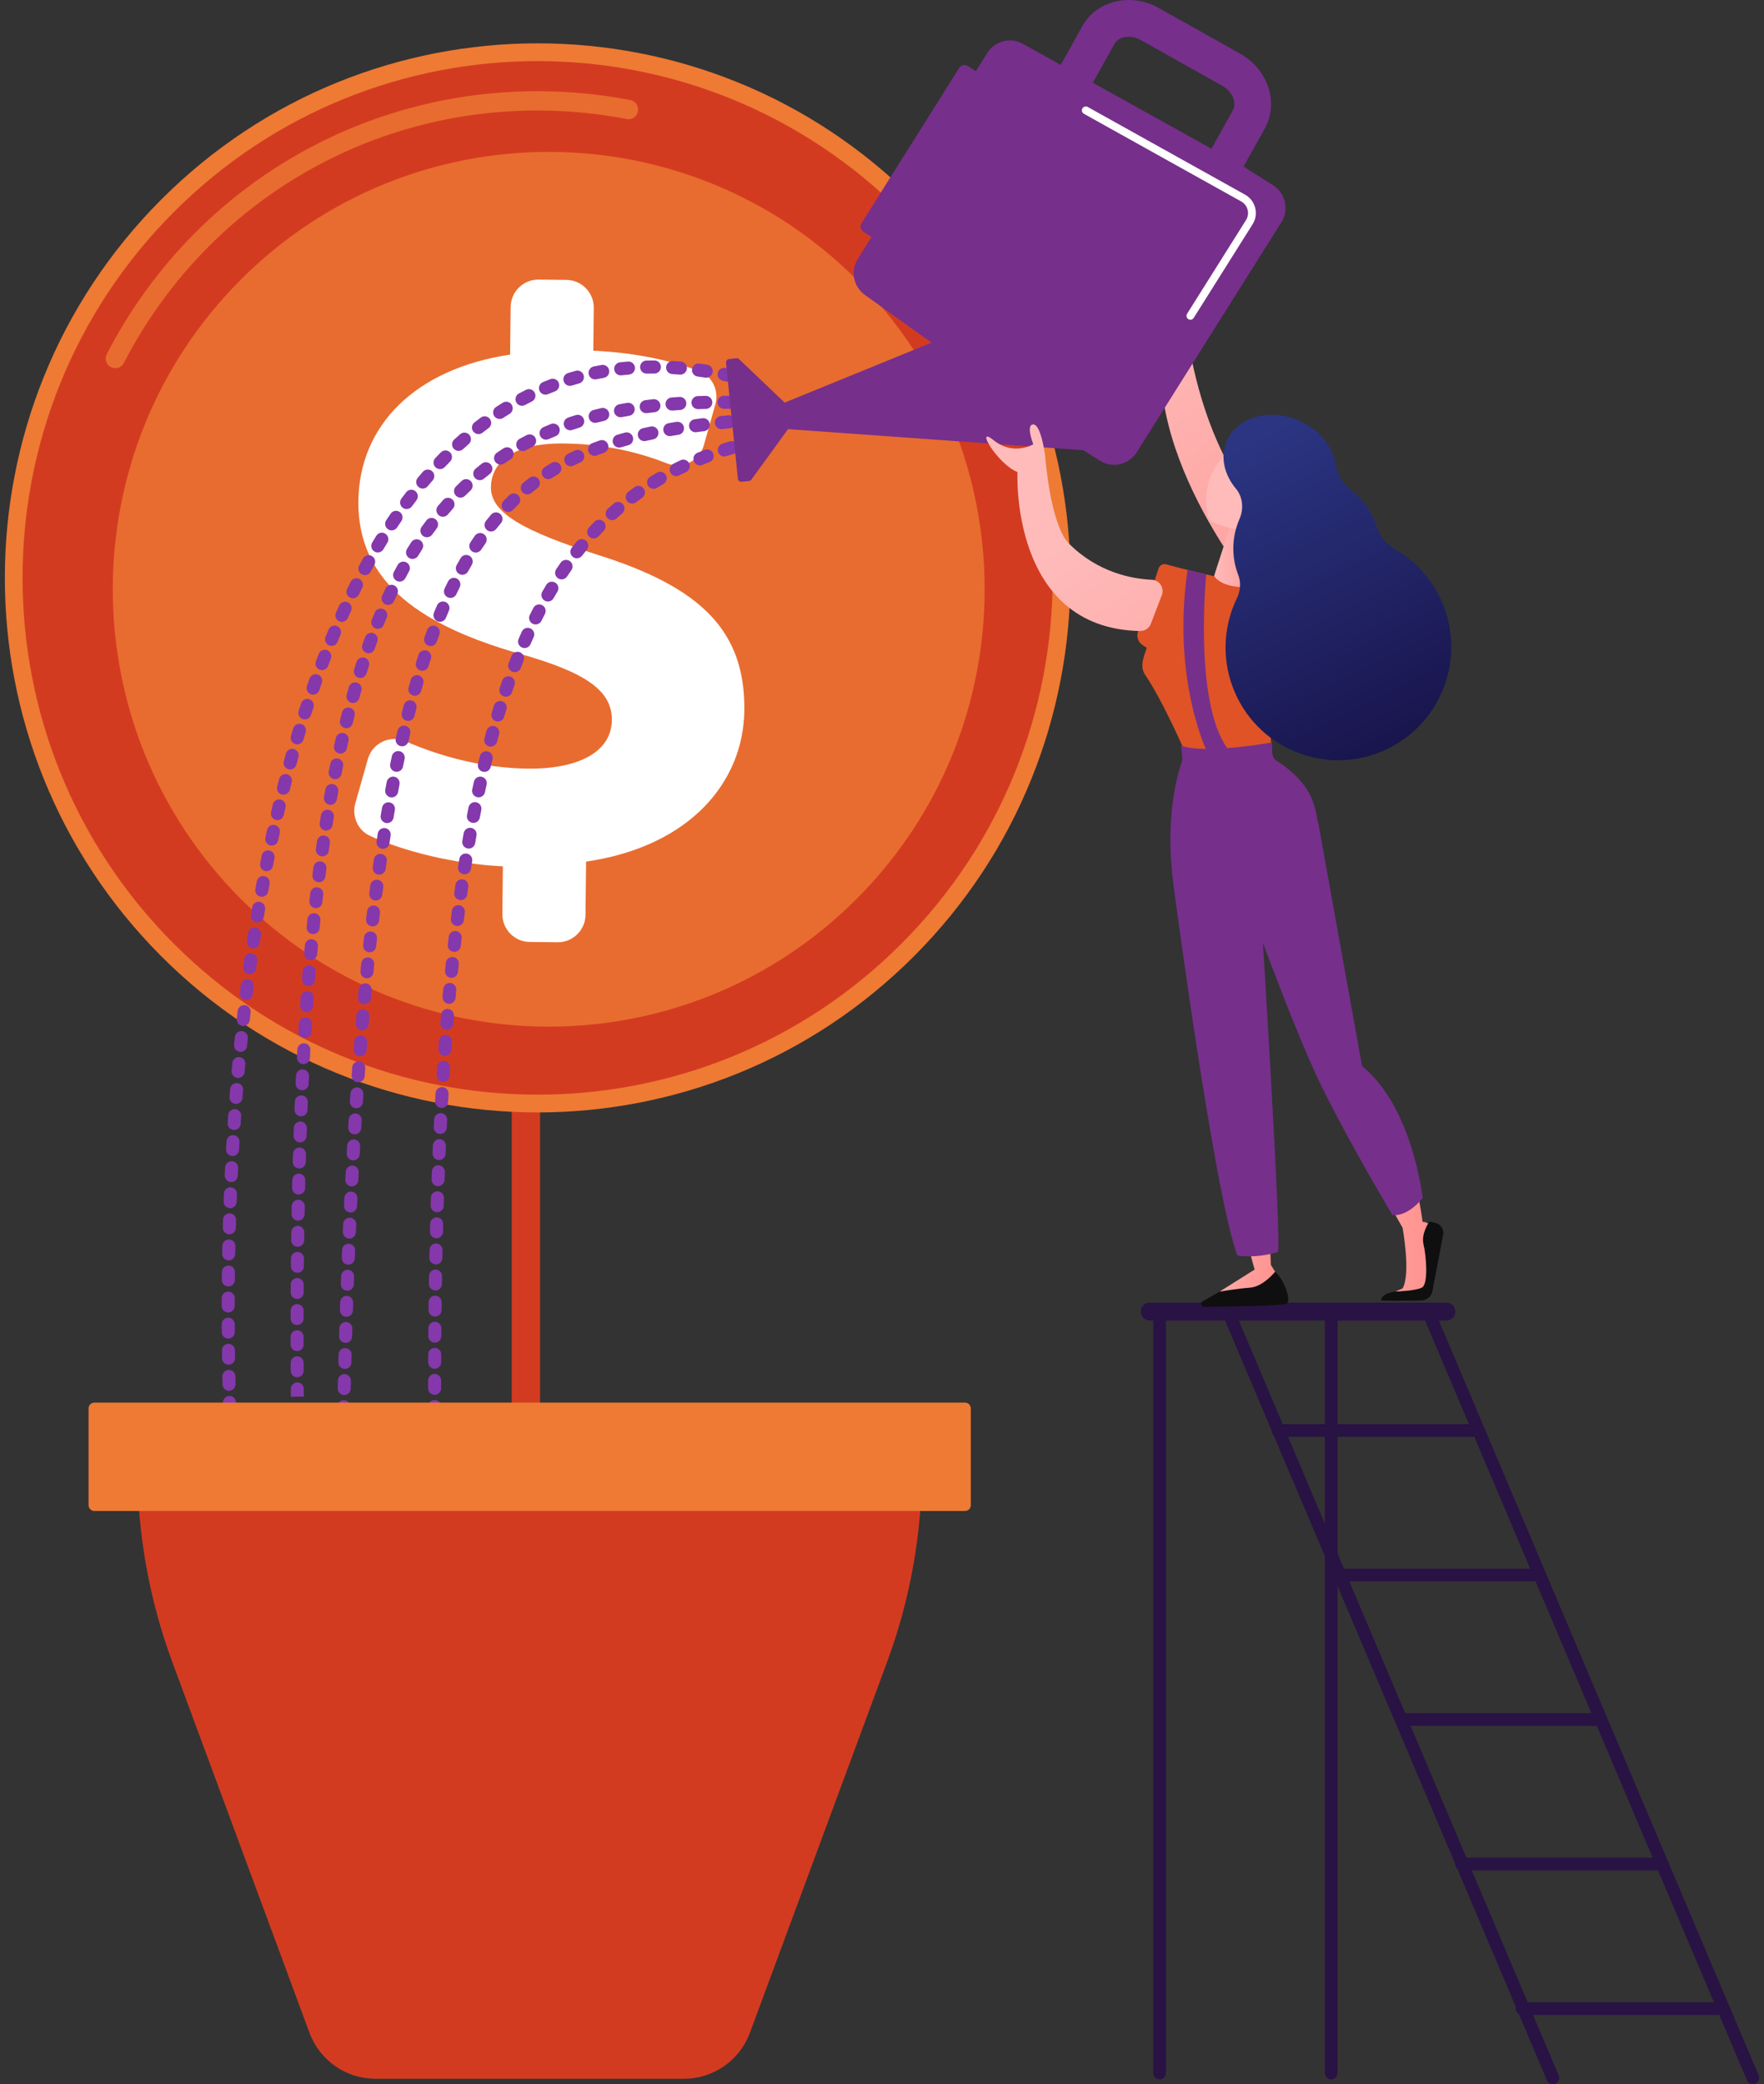
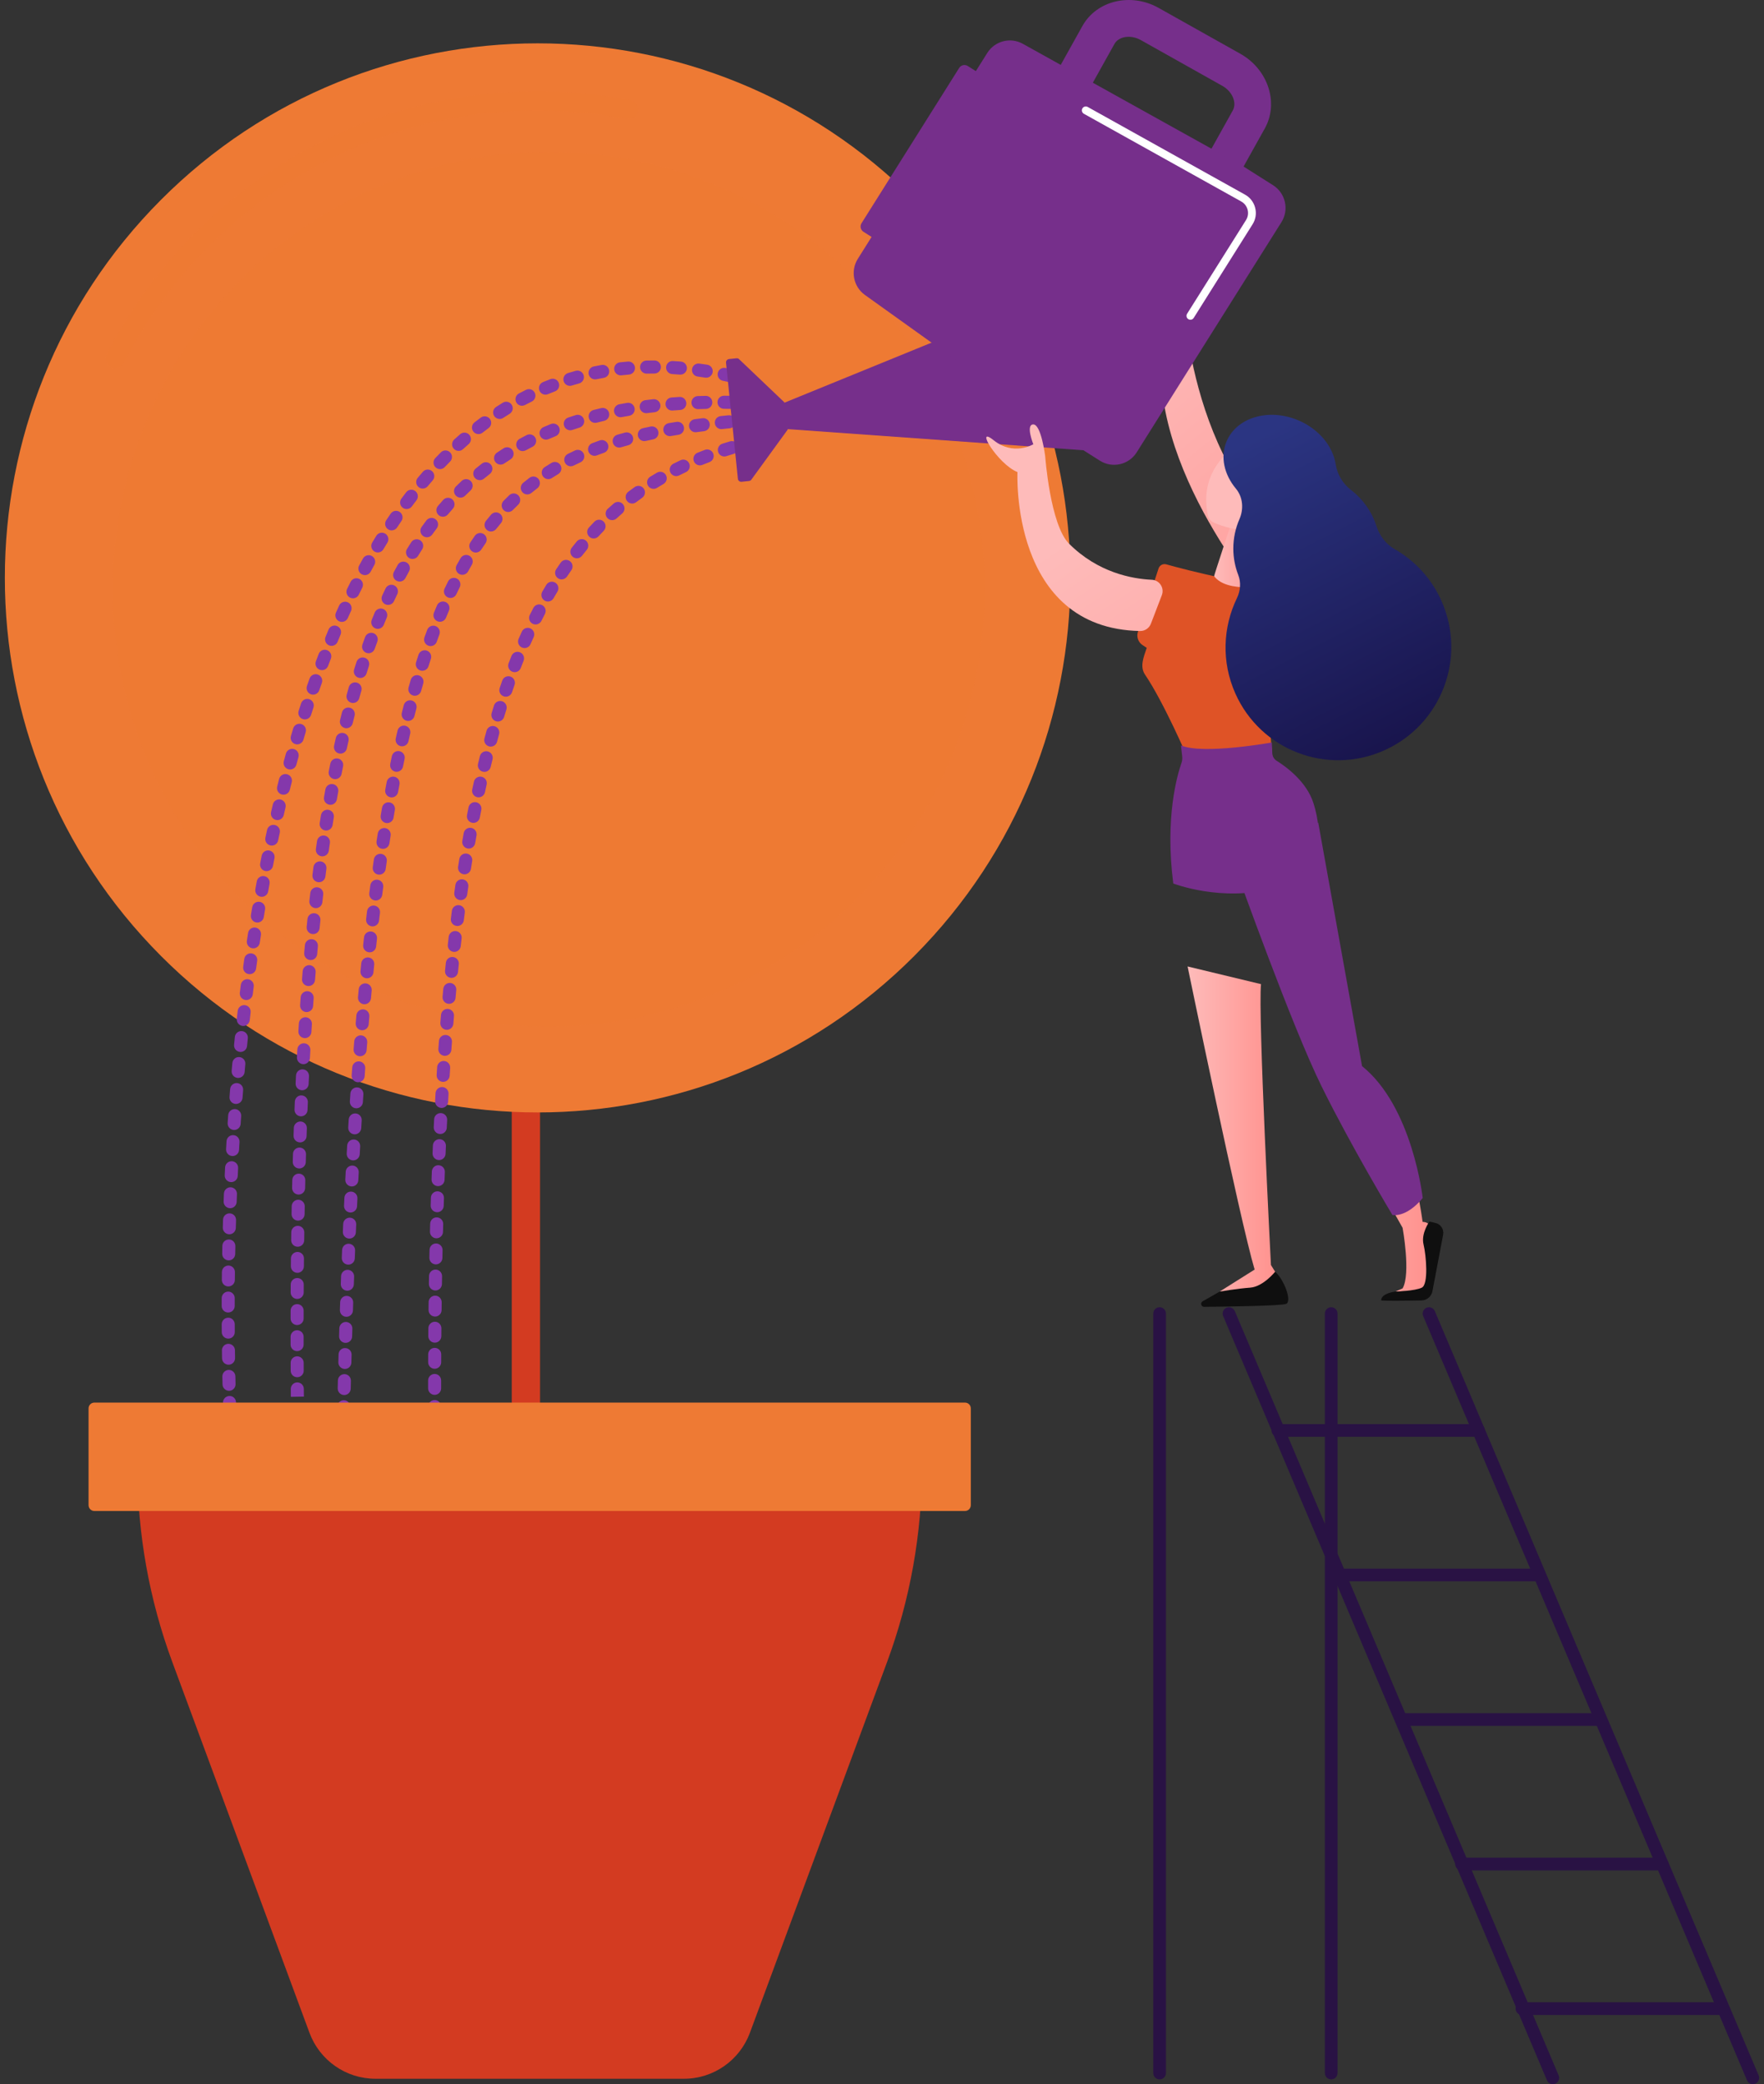
<svg xmlns="http://www.w3.org/2000/svg" width="182" height="215" viewBox="0 0 182 215" fill="none">
  <rect x="0" y="0" width="182" height="215" fill="#333333" stroke="none" />
  <g clip-path="url(#clip0_307_9560)">
    <path d="M119.641 214.503C120.002 214.503 120.295 214.209 120.295 213.847V135.504C120.295 135.142 120.002 134.849 119.641 134.849C119.28 134.849 118.987 135.142 118.987 135.504V213.847C118.987 214.209 119.28 214.503 119.641 214.503Z" fill="#291244" />
    <path d="M137.346 214.503C137.707 214.503 138 214.209 138 213.847V135.504C138 135.142 137.707 134.849 137.346 134.849C136.985 134.849 136.692 135.142 136.692 135.504V213.847C136.692 214.209 136.985 214.503 137.346 214.503Z" fill="#291244" />
    <path d="M180.847 215C180.932 215 181.019 214.983 181.102 214.947C181.434 214.805 181.589 214.421 181.448 214.088L148.038 135.249C147.896 134.916 147.512 134.761 147.181 134.902C146.849 135.043 146.695 135.428 146.835 135.761L180.246 214.6C180.351 214.849 180.593 214.999 180.847 214.999V215Z" fill="#291244" />
    <path d="M160.209 215C160.294 215 160.381 214.983 160.465 214.947C160.797 214.805 160.951 214.421 160.811 214.088L127.4 135.249C127.259 134.916 126.874 134.761 126.543 134.902C126.211 135.043 126.057 135.428 126.197 135.761L159.608 214.6C159.713 214.849 159.956 214.999 160.209 214.999V215Z" fill="#291244" />
-     <path d="M118.627 136.226H149.232C149.74 136.226 150.152 135.812 150.152 135.302C150.152 134.792 149.74 134.378 149.232 134.378H118.627C118.118 134.378 117.706 134.792 117.706 135.302C117.706 135.812 118.118 136.226 118.627 136.226Z" fill="#291244" />
    <path d="M131.846 148.215H152.544C152.905 148.215 153.198 147.921 153.198 147.559C153.198 147.198 152.905 146.904 152.544 146.904H131.846C131.485 146.904 131.192 147.198 131.192 147.559C131.192 147.921 131.485 148.215 131.846 148.215Z" fill="#291244" />
    <path d="M158.895 161.814H138.196V163.125H158.895V161.814Z" fill="#291244" />
    <path d="M165.044 176.725H144.346V178.036H165.044V176.725Z" fill="#291244" />
    <path d="M150.793 192.946H171.492C171.852 192.946 172.145 192.652 172.145 192.29C172.145 191.929 171.852 191.635 171.492 191.635H150.793C150.432 191.635 150.14 191.929 150.14 192.29C150.14 192.652 150.432 192.946 150.793 192.946Z" fill="#291244" />
    <path d="M157.027 207.858H177.725C178.086 207.858 178.379 207.564 178.379 207.202C178.379 206.84 178.086 206.546 177.725 206.546H157.027C156.666 206.546 156.373 206.84 156.373 207.202C156.373 207.564 156.666 207.858 157.027 207.858Z" fill="#291244" />
    <path d="M55.719 97.565H52.8V148.681H55.719V97.565Z" fill="#D33B21" />
    <path d="M95.122 151.343H14.179C14.179 158.21 15.399 165.022 17.781 171.46L31.928 209.69C32.984 212.545 35.699 214.439 38.735 214.439H70.566C73.602 214.439 76.317 212.545 77.374 209.69L91.52 171.46C93.903 165.022 95.123 158.21 95.123 151.343H95.122Z" fill="#D33B21" />
    <path d="M94.336 98.605C115.803 77.07 115.803 42.156 94.336 20.622C72.87 -0.913 38.066 -0.913 16.6 20.622C-4.867 42.156 -4.867 77.07 16.6 98.605C38.066 120.139 72.87 120.139 94.336 98.605Z" fill="#EE7A34" />
-     <path d="M93.044 97.308C113.797 76.49 113.797 42.736 93.044 21.918C72.291 1.099 38.644 1.099 17.892 21.918C-2.861 42.736 -2.861 76.49 17.892 97.308C38.644 118.127 72.291 118.127 93.044 97.308Z" fill="#D33B21" />
    <path opacity="0.78" d="M11.883 37.981C11.733 37.979 11.581 37.943 11.438 37.869C10.951 37.616 10.762 37.015 11.014 36.528C19.771 19.591 37.015 9.201 56.019 9.411C59.051 9.444 62.086 9.751 65.037 10.326C65.575 10.43 65.927 10.951 65.823 11.492C65.719 12.031 65.202 12.387 64.66 12.279C61.825 11.729 58.91 11.433 55.997 11.401C37.746 11.2 21.184 21.178 12.775 37.444C12.597 37.789 12.245 37.985 11.882 37.981H11.883Z" fill="#EE7A34" />
    <path opacity="0.78" d="M88.417 92.692C105.982 75.071 105.982 46.503 88.417 28.883C70.852 11.262 42.374 11.262 24.81 28.883C7.245 46.503 7.245 75.071 24.81 92.692C42.374 110.312 70.852 110.312 88.417 92.692Z" fill="#EE7A34" />
-     <path d="M51.831 94.279L51.885 89.37C46.786 89.109 41.754 87.846 38.189 86.233C36.915 85.657 36.279 84.209 36.661 82.861L37.954 78.303C38.428 76.63 40.257 75.783 41.847 76.473C45.385 78.007 49.761 79.238 54.494 79.29C59.406 79.345 63.089 77.714 63.127 74.29C63.16 71.199 60.35 69.33 53.542 67.417C43.829 64.636 36.881 60.298 36.975 51.695C37.06 43.926 42.788 38.058 52.631 36.58L52.685 31.671C52.702 30.092 53.993 28.825 55.568 28.842L58.442 28.874C60.016 28.892 61.279 30.186 61.262 31.766L61.213 36.173C65.931 36.414 69.358 37.263 72.074 38.254C73.466 38.761 74.212 40.279 73.809 41.709L72.62 45.925C72.162 47.551 70.414 48.425 68.846 47.81C66.346 46.83 62.808 45.799 58.194 45.748C52.365 45.684 50.674 48.088 50.65 50.26C50.62 52.932 54.098 54.809 61.65 57.232C72.439 60.609 76.886 65.169 76.797 73.272C76.715 80.706 71.146 87.329 60.469 88.881L60.409 94.374C60.392 95.954 59.101 97.22 57.527 97.203L54.651 97.171C53.077 97.154 51.815 95.859 51.832 94.279L51.831 94.279Z" fill="white" />
    <path d="M23.911 151.542C23.554 151.542 23.257 151.26 23.24 150.898L23.203 150.09C23.187 149.718 23.474 149.403 23.845 149.386C24.227 149.365 24.53 149.658 24.546 150.03L24.582 150.836C24.599 151.208 24.313 151.524 23.942 151.541C23.931 151.541 23.92 151.542 23.91 151.542H23.911ZM23.797 148.852C23.439 148.852 23.14 148.568 23.126 148.205C23.115 147.935 23.105 147.665 23.095 147.396C23.082 147.024 23.372 146.711 23.743 146.697C24.116 146.69 24.426 146.975 24.439 147.347C24.448 147.615 24.459 147.883 24.47 148.151C24.484 148.523 24.195 148.837 23.825 148.852C23.815 148.852 23.807 148.852 23.797 148.852ZM23.703 146.161C23.342 146.161 23.044 145.873 23.032 145.508L23.008 144.699C22.998 144.326 23.29 144.016 23.661 144.006C24.035 143.982 24.341 144.288 24.352 144.66L24.376 145.466C24.388 145.838 24.096 146.15 23.725 146.161C23.718 146.161 23.711 146.161 23.703 146.161L23.703 146.161ZM23.632 143.47C23.268 143.47 22.969 143.179 22.959 142.812C22.953 142.542 22.947 142.272 22.941 142.002C22.934 141.63 23.229 141.322 23.6 141.314C23.965 141.314 24.278 141.602 24.286 141.974C24.291 142.242 24.297 142.511 24.304 142.779C24.313 143.152 24.02 143.46 23.648 143.47H23.632V143.47ZM23.58 140.779C23.214 140.779 22.914 140.483 22.908 140.115L22.897 139.306C22.892 138.933 23.19 138.628 23.561 138.623C23.929 138.63 24.237 138.917 24.242 139.289L24.253 140.094C24.258 140.467 23.962 140.773 23.591 140.779H23.58ZM23.551 138.087C23.182 138.087 22.881 137.788 22.879 137.417L22.874 136.609C22.873 136.236 23.172 135.933 23.543 135.931H23.547C23.917 135.931 24.217 136.231 24.219 136.603L24.224 137.409C24.226 137.782 23.927 138.086 23.556 138.088H23.551V138.087ZM23.543 135.395H23.543C23.172 135.395 22.87 135.092 22.871 134.719L22.873 133.91C22.875 133.539 23.176 133.238 23.546 133.238H23.548C23.92 133.24 24.22 133.543 24.218 133.915L24.216 134.72C24.216 135.092 23.914 135.394 23.543 135.394V135.395ZM23.559 132.705H23.555C23.182 132.701 22.884 132.397 22.887 132.024C22.889 131.754 22.892 131.486 22.895 131.216C22.9 130.846 23.2 130.55 23.568 130.55H23.576C23.947 130.555 24.245 130.861 24.24 131.233C24.237 131.501 24.234 131.768 24.231 132.036C24.228 132.406 23.928 132.704 23.559 132.704V132.705ZM23.597 130.016H23.585C23.214 130.009 22.919 129.702 22.925 129.329L22.941 128.52C22.949 128.147 23.25 127.853 23.628 127.86C24 127.868 24.293 128.177 24.285 128.549L24.269 129.355C24.262 129.723 23.963 130.017 23.596 130.017L23.597 130.016ZM23.66 127.323C23.654 127.323 23.647 127.323 23.641 127.323C23.27 127.313 22.977 127.002 22.988 126.63L23.011 125.821C23.022 125.449 23.332 125.15 23.703 125.168C24.075 125.179 24.366 125.49 24.355 125.863L24.331 126.668C24.321 127.034 24.023 127.324 23.66 127.324V127.323ZM23.747 124.632C23.738 124.632 23.729 124.632 23.721 124.632C23.35 124.618 23.06 124.305 23.073 123.933L23.105 123.124C23.119 122.752 23.439 122.457 23.803 122.477C24.174 122.492 24.463 122.806 24.448 123.178L24.418 123.983C24.405 124.347 24.107 124.633 23.747 124.633V124.632ZM23.858 121.942C23.847 121.942 23.837 121.942 23.826 121.942C23.455 121.925 23.169 121.608 23.186 121.237L23.224 120.429C23.242 120.057 23.555 119.77 23.928 119.788C24.299 119.806 24.585 120.123 24.567 120.495L24.529 121.3C24.512 121.661 24.214 121.943 23.857 121.943L23.858 121.942ZM23.996 119.253C23.983 119.253 23.97 119.253 23.957 119.252C23.586 119.231 23.303 118.912 23.324 118.54L23.37 117.733C23.392 117.361 23.703 117.075 24.081 117.099C24.452 117.121 24.734 117.44 24.712 117.812L24.666 118.617C24.646 118.976 24.35 119.253 23.996 119.253V119.253ZM24.16 116.565C24.145 116.565 24.129 116.565 24.113 116.563C23.743 116.538 23.463 116.216 23.488 115.845L23.543 115.038C23.568 114.667 23.889 114.389 24.26 114.412C24.631 114.438 24.91 114.76 24.884 115.132L24.83 115.937C24.805 116.292 24.51 116.566 24.159 116.566L24.16 116.565ZM24.352 113.879C24.334 113.879 24.317 113.879 24.3 113.878C23.93 113.85 23.653 113.525 23.681 113.154C23.701 112.885 23.722 112.615 23.744 112.346C23.774 111.974 24.096 111.698 24.468 111.728C24.838 111.757 25.114 112.082 25.084 112.454C25.062 112.721 25.042 112.989 25.022 113.256C24.994 113.61 24.7 113.879 24.352 113.879V113.879ZM24.572 111.196C24.552 111.196 24.533 111.195 24.512 111.193C24.142 111.161 23.869 110.834 23.901 110.462C23.924 110.193 23.949 109.923 23.973 109.655C24.007 109.283 24.335 109.01 24.704 109.044C25.074 109.078 25.346 109.406 25.312 109.778C25.288 110.045 25.264 110.312 25.241 110.58C25.211 110.931 24.917 111.196 24.572 111.196ZM24.821 108.515C24.799 108.515 24.776 108.513 24.754 108.512C24.384 108.475 24.114 108.144 24.151 107.774L24.232 106.968C24.27 106.597 24.598 106.326 24.969 106.365C25.339 106.403 25.607 106.734 25.57 107.105L25.489 107.906C25.455 108.254 25.162 108.514 24.821 108.514V108.515ZM25.101 105.837C25.076 105.837 25.051 105.835 25.026 105.833C24.657 105.792 24.392 105.458 24.432 105.088L24.523 104.283C24.565 103.913 24.897 103.649 25.267 103.689C25.636 103.732 25.901 104.066 25.859 104.436L25.769 105.237C25.731 105.581 25.439 105.837 25.101 105.837ZM25.413 103.162C25.386 103.162 25.358 103.161 25.329 103.157C24.961 103.111 24.699 102.774 24.744 102.405C24.777 102.136 24.811 101.868 24.845 101.601C24.892 101.231 25.23 100.969 25.597 101.017C25.966 101.064 26.226 101.402 26.179 101.772C26.145 102.037 26.112 102.304 26.079 102.571C26.037 102.912 25.747 103.162 25.413 103.162ZM25.758 100.492C25.728 100.492 25.697 100.489 25.667 100.485C25.299 100.435 25.041 100.094 25.091 99.725C25.128 99.458 25.165 99.19 25.202 98.923C25.254 98.554 25.593 98.297 25.961 98.349C26.329 98.401 26.585 98.742 26.534 99.111C26.497 99.376 26.46 99.642 26.423 99.908C26.377 100.246 26.089 100.492 25.758 100.492ZM26.138 97.827C26.105 97.827 26.071 97.824 26.037 97.819C25.67 97.764 25.417 97.421 25.471 97.052C25.511 96.784 25.552 96.517 25.593 96.25C25.649 95.882 25.991 95.626 26.36 95.686C26.727 95.743 26.979 96.088 26.922 96.456C26.881 96.721 26.84 96.985 26.801 97.252C26.751 97.586 26.465 97.827 26.138 97.827ZM26.555 95.166C26.519 95.166 26.482 95.163 26.445 95.158C26.079 95.097 25.831 94.75 25.89 94.383C25.934 94.116 25.978 93.849 26.023 93.583C26.085 93.216 26.43 92.969 26.797 93.03C27.164 93.092 27.41 93.441 27.349 93.807C27.304 94.071 27.261 94.336 27.218 94.601C27.164 94.931 26.878 95.166 26.555 95.166ZM27.009 92.512C26.969 92.512 26.929 92.508 26.889 92.501C26.523 92.435 26.28 92.085 26.346 91.718C26.394 91.451 26.442 91.186 26.491 90.921C26.558 90.555 26.908 90.312 27.273 90.38C27.639 90.447 27.88 90.799 27.813 91.166C27.764 91.429 27.717 91.694 27.669 91.958C27.61 92.284 27.327 92.513 27.008 92.513L27.009 92.512ZM27.504 89.866C27.461 89.866 27.418 89.862 27.375 89.853C27.01 89.782 26.773 89.427 26.843 89.061C26.895 88.796 26.948 88.53 27 88.266C27.074 87.9 27.428 87.664 27.792 87.737C28.156 87.81 28.392 88.165 28.319 88.531C28.267 88.794 28.215 89.057 28.164 89.321C28.101 89.643 27.82 89.866 27.505 89.866H27.504ZM28.041 87.228C27.995 87.228 27.947 87.223 27.9 87.213C27.537 87.135 27.305 86.777 27.382 86.413C27.439 86.147 27.496 85.883 27.553 85.619C27.631 85.255 27.992 85.024 28.353 85.105C28.716 85.184 28.946 85.543 28.866 85.908C28.809 86.169 28.753 86.431 28.697 86.694C28.63 87.011 28.351 87.228 28.041 87.228V87.228ZM28.622 84.599C28.572 84.599 28.522 84.593 28.471 84.581C28.109 84.498 27.883 84.136 27.966 83.773C28.027 83.508 28.089 83.245 28.151 82.982C28.237 82.62 28.597 82.396 28.96 82.481C29.321 82.567 29.545 82.931 29.459 83.293C29.398 83.554 29.337 83.814 29.277 84.075C29.205 84.387 28.928 84.599 28.622 84.599ZM29.251 81.981C29.197 81.981 29.142 81.975 29.087 81.961C28.727 81.87 28.508 81.504 28.599 81.142C28.665 80.879 28.731 80.617 28.798 80.355C28.89 79.995 29.258 79.778 29.616 79.87C29.976 79.963 30.193 80.331 30.1 80.691C30.034 80.95 29.968 81.21 29.902 81.47C29.826 81.776 29.552 81.98 29.251 81.98V81.981ZM29.93 79.377C29.872 79.377 29.812 79.369 29.753 79.352C29.395 79.254 29.183 78.884 29.282 78.524C29.352 78.262 29.424 78.001 29.497 77.742C29.597 77.383 29.969 77.174 30.326 77.273C30.683 77.374 30.892 77.746 30.793 78.105C30.721 78.362 30.65 78.62 30.579 78.879C30.498 79.179 30.227 79.377 29.931 79.377H29.93ZM30.663 76.786C30.6 76.786 30.536 76.777 30.472 76.758C30.116 76.652 29.912 76.277 30.018 75.92C30.094 75.66 30.172 75.4 30.25 75.142C30.358 74.785 30.732 74.584 31.088 74.692C31.444 74.8 31.645 75.177 31.537 75.534C31.459 75.789 31.383 76.045 31.307 76.303C31.22 76.597 30.953 76.786 30.663 76.786ZM31.453 74.213C31.385 74.213 31.316 74.203 31.248 74.181C30.894 74.066 30.7 73.687 30.813 73.332C30.896 73.074 30.979 72.816 31.064 72.56C31.18 72.207 31.559 72.015 31.912 72.13C32.265 72.246 32.457 72.627 32.341 72.981C32.258 73.235 32.175 73.49 32.094 73.745C32.003 74.031 31.738 74.213 31.454 74.213L31.453 74.213ZM32.304 71.659C32.231 71.659 32.156 71.647 32.083 71.621C31.733 71.499 31.548 71.115 31.669 70.763C31.759 70.506 31.848 70.25 31.939 69.997C32.064 69.646 32.449 69.463 32.798 69.588C33.148 69.713 33.33 70.098 33.206 70.449C33.117 70.701 33.027 70.953 32.939 71.206C32.842 71.484 32.582 71.659 32.304 71.659ZM33.221 69.129C33.142 69.129 33.062 69.115 32.984 69.085C32.636 68.953 32.461 68.564 32.593 68.215C32.688 67.961 32.785 67.707 32.883 67.455C33.017 67.108 33.407 66.935 33.754 67.071C34.1 67.206 34.271 67.597 34.136 67.944C34.04 68.192 33.945 68.442 33.85 68.692C33.749 68.963 33.493 69.129 33.221 69.129ZM34.207 66.626C34.121 66.626 34.034 66.609 33.95 66.574C33.608 66.431 33.444 66.037 33.587 65.693C33.69 65.441 33.794 65.191 33.9 64.943C34.045 64.6 34.441 64.439 34.781 64.585C35.123 64.73 35.283 65.126 35.137 65.469C35.034 65.714 34.931 65.961 34.829 66.209C34.722 66.468 34.471 66.626 34.207 66.626ZM35.271 64.153C35.179 64.153 35.085 64.135 34.996 64.094C34.657 63.941 34.506 63.542 34.658 63.202C34.77 62.953 34.882 62.706 34.995 62.461C35.151 62.122 35.551 61.976 35.888 62.132C36.225 62.288 36.371 62.689 36.216 63.027C36.104 63.268 35.994 63.51 35.885 63.755C35.773 64.005 35.528 64.153 35.271 64.153V64.153ZM36.416 61.719C36.316 61.719 36.214 61.696 36.118 61.649C35.786 61.484 35.649 61.08 35.813 60.746C35.933 60.501 36.054 60.258 36.177 60.017C36.345 59.685 36.75 59.553 37.08 59.721C37.411 59.889 37.543 60.295 37.376 60.627C37.256 60.865 37.136 61.103 37.019 61.343C36.901 61.582 36.663 61.719 36.415 61.719L36.416 61.719ZM37.649 59.328C37.54 59.328 37.431 59.301 37.329 59.246C37.003 59.069 36.882 58.66 37.058 58.332C37.188 58.092 37.319 57.854 37.451 57.616C37.632 57.291 38.042 57.176 38.366 57.357C38.691 57.539 38.806 57.95 38.625 58.275C38.496 58.506 38.368 58.74 38.241 58.975C38.119 59.2 37.888 59.328 37.65 59.328H37.649ZM38.978 56.989C38.86 56.989 38.741 56.958 38.633 56.893C38.314 56.701 38.211 56.287 38.402 55.968C38.542 55.734 38.683 55.501 38.825 55.271C39.02 54.954 39.434 54.856 39.75 55.051C40.066 55.247 40.164 55.663 39.969 55.98C39.83 56.205 39.692 56.433 39.555 56.662C39.429 56.873 39.206 56.99 38.978 56.99V56.989ZM40.409 54.714C40.281 54.714 40.151 54.677 40.037 54.6C39.727 54.394 39.644 53.975 39.85 53.665C40.002 53.437 40.153 53.211 40.306 52.988C40.517 52.681 40.936 52.603 41.241 52.813C41.547 53.025 41.625 53.445 41.415 53.751C41.265 53.97 41.117 54.19 40.969 54.412C40.84 54.607 40.626 54.713 40.409 54.713V54.714ZM41.952 52.512C41.812 52.512 41.673 52.469 41.552 52.379C41.253 52.156 41.192 51.734 41.413 51.435C41.576 51.215 41.74 50.997 41.905 50.781C42.132 50.486 42.554 50.431 42.849 50.658C43.143 50.886 43.198 51.309 42.971 51.605C42.81 51.814 42.651 52.026 42.493 52.24C42.361 52.419 42.158 52.512 41.952 52.512ZM43.613 50.399C43.461 50.399 43.308 50.347 43.182 50.242C42.897 50.003 42.86 49.578 43.098 49.292C43.274 49.081 43.451 48.874 43.629 48.668C43.873 48.386 44.297 48.357 44.578 48.602C44.858 48.846 44.887 49.273 44.643 49.554C44.471 49.753 44.3 49.954 44.129 50.158C43.997 50.317 43.805 50.399 43.613 50.399ZM45.399 48.392C45.233 48.392 45.066 48.33 44.935 48.206C44.667 47.949 44.657 47.522 44.913 47.252C45.102 47.053 45.292 46.857 45.483 46.664C45.745 46.4 46.171 46.398 46.435 46.661C46.698 46.924 46.699 47.351 46.437 47.616C46.252 47.802 46.068 47.992 45.886 48.184C45.754 48.323 45.576 48.393 45.399 48.393V48.392ZM47.316 46.512C47.133 46.512 46.952 46.438 46.82 46.293C46.569 46.018 46.589 45.591 46.863 45.339C47.066 45.154 47.27 44.971 47.476 44.792C47.756 44.548 48.181 44.577 48.424 44.858C48.668 45.139 48.638 45.566 48.358 45.81C48.16 45.982 47.964 46.158 47.77 46.336C47.641 46.454 47.479 46.512 47.317 46.512H47.316ZM49.366 44.78C49.165 44.78 48.968 44.691 48.835 44.52C48.607 44.226 48.66 43.802 48.953 43.574C49.17 43.404 49.388 43.238 49.608 43.076C49.907 42.855 50.328 42.919 50.548 43.219C50.769 43.518 50.705 43.941 50.406 44.162C50.196 44.318 49.986 44.477 49.778 44.639C49.656 44.734 49.511 44.781 49.366 44.781V44.78ZM51.549 43.22C51.329 43.22 51.114 43.112 50.985 42.913C50.783 42.601 50.87 42.183 51.182 41.98C51.412 41.83 51.644 41.683 51.877 41.54C52.193 41.346 52.608 41.444 52.801 41.762C52.996 42.08 52.896 42.495 52.58 42.69C52.356 42.827 52.134 42.967 51.915 43.111C51.802 43.185 51.674 43.221 51.549 43.221V43.22ZM53.857 41.857C53.617 41.857 53.383 41.727 53.262 41.498C53.088 41.169 53.214 40.761 53.542 40.587C53.784 40.458 54.029 40.332 54.275 40.211C54.608 40.046 55.011 40.182 55.175 40.517C55.339 40.85 55.203 41.255 54.87 41.42C54.636 41.536 54.402 41.656 54.171 41.779C54.07 41.832 53.963 41.857 53.857 41.857ZM56.279 40.713C56.015 40.713 55.766 40.556 55.659 40.297C55.516 39.953 55.679 39.558 56.022 39.415C56.275 39.31 56.529 39.209 56.785 39.111C57.132 38.978 57.52 39.152 57.652 39.5C57.785 39.848 57.611 40.238 57.264 40.37C57.02 40.464 56.778 40.561 56.537 40.661C56.453 40.696 56.365 40.713 56.279 40.713ZM58.799 39.803C58.512 39.803 58.246 39.617 58.157 39.327C58.047 38.971 58.246 38.594 58.602 38.484C58.865 38.403 59.13 38.326 59.396 38.252C59.755 38.152 60.124 38.364 60.223 38.723C60.321 39.082 60.111 39.453 59.754 39.553C59.5 39.623 59.248 39.697 58.997 39.773C58.931 39.794 58.865 39.803 58.799 39.803ZM75.502 39.463C75.454 39.463 75.404 39.458 75.355 39.447C75.095 39.389 74.837 39.334 74.58 39.281C74.216 39.208 73.981 38.852 74.054 38.486C74.127 38.12 74.482 37.885 74.847 37.959C75.112 38.013 75.379 38.069 75.647 38.13C76.01 38.211 76.238 38.571 76.157 38.934C76.088 39.248 75.81 39.462 75.501 39.462L75.502 39.463ZM61.396 39.138C61.084 39.138 60.803 38.918 60.738 38.599C60.663 38.234 60.898 37.878 61.261 37.802C61.529 37.748 61.799 37.696 62.07 37.648C62.433 37.582 62.784 37.828 62.848 38.195C62.913 38.562 62.669 38.912 62.303 38.976C62.045 39.021 61.787 39.072 61.532 39.124C61.486 39.133 61.44 39.138 61.396 39.138ZM72.865 38.963C72.831 38.963 72.796 38.96 72.761 38.955C72.499 38.914 72.238 38.876 71.978 38.842C71.61 38.793 71.351 38.454 71.4 38.084C71.448 37.715 71.785 37.455 72.155 37.505C72.424 37.541 72.695 37.58 72.966 37.622C73.333 37.679 73.585 38.024 73.528 38.392C73.476 38.725 73.19 38.963 72.864 38.963L72.865 38.963ZM64.041 38.721C63.703 38.721 63.412 38.465 63.373 38.12C63.332 37.75 63.598 37.417 63.967 37.376C64.237 37.345 64.511 37.318 64.785 37.296C65.153 37.264 65.48 37.54 65.511 37.911C65.542 38.283 65.267 38.608 64.897 38.64C64.635 38.662 64.375 38.688 64.116 38.717C64.09 38.72 64.065 38.721 64.04 38.721L64.041 38.721ZM70.2 38.646C70.182 38.646 70.163 38.646 70.145 38.644C69.881 38.623 69.618 38.604 69.356 38.589C68.985 38.567 68.703 38.248 68.724 37.876C68.746 37.505 69.062 37.219 69.434 37.242C69.706 37.257 69.979 37.276 70.253 37.299C70.623 37.328 70.898 37.654 70.869 38.026C70.841 38.378 70.546 38.645 70.2 38.645V38.646ZM66.713 38.542C66.349 38.542 66.05 38.251 66.041 37.883C66.032 37.51 66.326 37.202 66.697 37.193C66.95 37.188 67.204 37.184 67.459 37.184H67.517C67.889 37.184 68.19 37.486 68.19 37.859C68.19 38.232 67.889 38.533 67.517 38.533H67.459C67.214 38.533 66.971 38.536 66.729 38.542H66.713Z" fill="#8438AB" />
    <path d="M30.008 144.092L30.002 143.284C29.999 142.911 30.299 142.607 30.669 142.605H30.674C31.044 142.605 31.344 142.904 31.346 143.275L31.353 144.069L30.008 144.092V144.092ZM30.663 142.07C30.293 142.07 29.992 141.77 29.991 141.398L29.988 140.59C29.986 140.217 30.286 139.914 30.658 139.913H30.659C31.03 139.913 31.331 140.213 31.332 140.585L31.335 141.393C31.337 141.766 31.037 142.069 30.666 142.07H30.663ZM30.654 139.377C30.283 139.377 29.982 139.077 29.982 138.704V137.899C29.98 137.526 30.28 137.223 30.652 137.222H30.653C31.024 137.222 31.325 137.523 31.325 137.895V138.702C31.327 139.075 31.027 139.377 30.655 139.378H30.654V139.377ZM30.654 136.686C30.282 136.686 29.981 136.383 29.982 136.01L29.984 135.201C29.985 134.829 30.286 134.529 30.656 134.529H30.659C31.029 134.53 31.33 134.833 31.328 135.206L31.327 136.012C31.327 136.384 31.026 136.686 30.655 136.686H30.654ZM30.662 133.993H30.659C30.288 133.992 29.988 133.688 29.99 133.316L29.995 132.506C29.997 132.136 30.298 131.837 30.667 131.837H30.67C31.043 131.839 31.342 132.143 31.339 132.516L31.335 133.322C31.333 133.693 31.032 133.993 30.662 133.993ZM30.682 131.301H30.678C30.305 131.298 30.006 130.993 30.01 130.62L30.017 129.812C30.021 129.439 30.327 129.152 30.697 129.145C31.068 129.149 31.366 129.454 31.361 129.826L31.354 130.633C31.35 131.003 31.05 131.301 30.681 131.301H30.682ZM30.713 128.61H30.704C30.332 128.605 30.036 128.299 30.041 127.926L30.052 127.118C30.057 126.749 30.357 126.453 30.724 126.453H30.734C31.105 126.459 31.402 126.765 31.396 127.138L31.386 127.945C31.381 128.315 31.08 128.61 30.713 128.61ZM30.755 125.917H30.743C30.371 125.911 30.076 125.604 30.082 125.231L30.097 124.423C30.104 124.05 30.416 123.758 30.783 123.762C31.154 123.769 31.449 124.077 31.442 124.449L31.427 125.256C31.421 125.624 31.121 125.918 30.755 125.918V125.917ZM30.809 123.226H30.794C30.423 123.217 30.129 122.909 30.137 122.536L30.156 121.727C30.165 121.361 30.464 121.069 30.828 121.069H30.844C31.215 121.079 31.509 121.387 31.5 121.76L31.482 122.566C31.473 122.934 31.174 123.225 30.809 123.225V123.226ZM30.877 120.535C30.871 120.535 30.864 120.535 30.857 120.535C30.486 120.524 30.194 120.214 30.205 119.841L30.228 119.034C30.239 118.662 30.547 118.365 30.92 118.38C31.292 118.391 31.583 118.701 31.572 119.074L31.549 119.881C31.539 120.247 31.239 120.536 30.877 120.536V120.535ZM30.96 117.845C30.952 117.845 30.944 117.845 30.936 117.845C30.566 117.832 30.275 117.52 30.288 117.148L30.316 116.34C30.329 115.967 30.649 115.684 31.012 115.69C31.382 115.703 31.673 116.016 31.66 116.388L31.631 117.194C31.619 117.559 31.321 117.846 30.96 117.846V117.845ZM31.058 115.155C31.05 115.155 31.04 115.155 31.032 115.155C30.661 115.141 30.372 114.827 30.386 114.454L30.419 113.646C30.434 113.274 30.747 112.975 31.118 113C31.489 113.015 31.777 113.329 31.763 113.702L31.73 114.507C31.716 114.87 31.418 115.155 31.058 115.155ZM31.173 112.465C31.163 112.465 31.152 112.465 31.141 112.465C30.77 112.448 30.484 112.132 30.501 111.76L30.539 110.953C30.556 110.581 30.865 110.29 31.243 110.311C31.613 110.329 31.899 110.645 31.882 111.017L31.845 111.823C31.828 112.184 31.531 112.466 31.173 112.466V112.465ZM31.307 109.776C31.295 109.776 31.282 109.776 31.271 109.775C30.9 109.756 30.616 109.438 30.634 109.066L30.678 108.258C30.699 107.886 31.012 107.598 31.387 107.622C31.758 107.643 32.041 107.961 32.021 108.333L31.977 109.138C31.959 109.497 31.662 109.777 31.307 109.777V109.776ZM31.46 107.089C31.446 107.089 31.432 107.089 31.418 107.088C31.047 107.066 30.765 106.746 30.787 106.374C30.804 106.104 30.821 105.834 30.837 105.566C30.861 105.194 31.183 104.909 31.551 104.936C31.922 104.96 32.203 105.281 32.179 105.652C32.162 105.92 32.145 106.187 32.129 106.456C32.107 106.814 31.811 107.09 31.458 107.09L31.46 107.089ZM31.635 104.403C31.619 104.403 31.603 104.403 31.587 104.401C31.217 104.376 30.937 104.053 30.964 103.681L31.021 102.875C31.047 102.503 31.371 102.228 31.74 102.25C32.11 102.277 32.389 102.6 32.362 102.972L32.305 103.776C32.28 104.132 31.985 104.403 31.635 104.403H31.635ZM31.833 101.718C31.815 101.718 31.797 101.718 31.779 101.716C31.409 101.687 31.133 101.362 31.162 100.991L31.227 100.184C31.257 99.812 31.582 99.538 31.952 99.566C32.322 99.597 32.597 99.922 32.567 100.293L32.502 101.096C32.474 101.45 32.181 101.718 31.833 101.718V101.718ZM32.056 99.036C32.036 99.036 32.017 99.035 31.996 99.034C31.626 99.001 31.353 98.673 31.386 98.302L31.459 97.496C31.493 97.125 31.821 96.854 32.19 96.886C32.56 96.92 32.832 97.248 32.798 97.619L32.725 98.421C32.694 98.772 32.401 99.036 32.057 99.036H32.056ZM32.309 96.356C32.286 96.356 32.264 96.355 32.241 96.353C31.871 96.316 31.602 95.986 31.639 95.615C31.666 95.346 31.692 95.077 31.72 94.81C31.758 94.439 32.087 94.169 32.458 94.208C32.827 94.247 33.096 94.578 33.057 94.948C33.03 95.214 33.003 95.481 32.976 95.749C32.942 96.097 32.649 96.357 32.308 96.357L32.309 96.356ZM32.59 93.679C32.565 93.679 32.54 93.678 32.514 93.675C32.145 93.633 31.879 93.299 31.921 92.929L32.013 92.124C32.056 91.754 32.388 91.487 32.758 91.532C33.127 91.575 33.391 91.91 33.348 92.279L33.257 93.08C33.219 93.425 32.928 93.679 32.59 93.679ZM32.907 91.007C32.879 91.007 32.851 91.005 32.823 91.001C32.455 90.955 32.193 90.618 32.239 90.248C32.273 89.979 32.307 89.711 32.341 89.444C32.389 89.074 32.727 88.812 33.095 88.862C33.464 88.909 33.723 89.248 33.675 89.618C33.641 89.882 33.607 90.148 33.574 90.415C33.531 90.757 33.242 91.007 32.907 91.007H32.907ZM33.259 88.338C33.228 88.338 33.196 88.336 33.165 88.331C32.797 88.28 32.541 87.939 32.593 87.57C32.63 87.301 32.669 87.033 32.707 86.767C32.76 86.399 33.1 86.145 33.469 86.196C33.837 86.249 34.091 86.591 34.038 86.96C34 87.224 33.962 87.49 33.925 87.757C33.878 88.095 33.59 88.338 33.26 88.338H33.259ZM33.652 85.677C33.617 85.677 33.582 85.673 33.547 85.668C33.18 85.61 32.929 85.264 32.987 84.897C33.029 84.629 33.072 84.362 33.114 84.096C33.174 83.729 33.52 83.478 33.885 83.539C34.252 83.598 34.501 83.945 34.441 84.312C34.399 84.576 34.357 84.841 34.315 85.106C34.262 85.438 33.977 85.676 33.652 85.676L33.652 85.677ZM34.093 83.021C34.055 83.021 34.015 83.018 33.976 83.011C33.61 82.946 33.366 82.596 33.43 82.23C33.477 81.962 33.524 81.695 33.572 81.431C33.638 81.065 33.989 80.821 34.354 80.888C34.719 80.955 34.961 81.306 34.895 81.673C34.847 81.935 34.8 82.199 34.754 82.464C34.697 82.791 34.413 83.022 34.093 83.022V83.021ZM34.583 80.375C34.539 80.375 34.497 80.371 34.453 80.363C34.088 80.292 33.851 79.938 33.922 79.572C33.974 79.305 34.027 79.039 34.08 78.775C34.155 78.41 34.512 78.174 34.873 78.249C35.237 78.323 35.472 78.679 35.398 79.044C35.345 79.305 35.292 79.567 35.242 79.83C35.179 80.152 34.897 80.375 34.583 80.375ZM35.128 77.74C35.081 77.74 35.032 77.735 34.983 77.725C34.62 77.645 34.391 77.285 34.471 76.921C34.529 76.655 34.588 76.39 34.648 76.128C34.73 75.764 35.092 75.537 35.452 75.62C35.815 75.703 36.041 76.064 35.958 76.427C35.9 76.686 35.841 76.948 35.783 77.211C35.715 77.525 35.437 77.74 35.128 77.74H35.128ZM35.738 75.12C35.685 75.12 35.63 75.114 35.577 75.099C35.216 75.01 34.996 74.644 35.085 74.283C35.15 74.018 35.217 73.755 35.283 73.494C35.374 73.133 35.741 72.915 36.101 73.008C36.461 73.1 36.678 73.468 36.586 73.828C36.52 74.086 36.455 74.345 36.39 74.606C36.315 74.913 36.04 75.119 35.738 75.119V75.12ZM36.418 72.517C36.359 72.517 36.299 72.51 36.239 72.492C35.881 72.393 35.671 72.022 35.77 71.662C35.843 71.399 35.917 71.138 35.991 70.879C36.094 70.521 36.465 70.315 36.824 70.417C37.181 70.521 37.386 70.894 37.284 71.252C37.21 71.507 37.138 71.764 37.066 72.022C36.984 72.321 36.714 72.517 36.419 72.517L36.418 72.517ZM37.178 69.937C37.112 69.937 37.044 69.927 36.977 69.906C36.623 69.795 36.425 69.417 36.535 69.062C36.617 68.8 36.7 68.542 36.783 68.285C36.898 67.931 37.277 67.737 37.63 67.853C37.983 67.968 38.176 68.348 38.061 68.702C37.979 68.954 37.899 69.208 37.819 69.464C37.73 69.753 37.464 69.938 37.177 69.938L37.178 69.937ZM38.027 67.385C37.953 67.385 37.877 67.372 37.802 67.346C37.452 67.221 37.269 66.836 37.393 66.485C37.484 66.227 37.576 65.971 37.669 65.718C37.798 65.368 38.185 65.19 38.533 65.318C38.881 65.448 39.059 65.835 38.931 66.185C38.84 66.433 38.749 66.683 38.66 66.936C38.563 67.213 38.303 67.386 38.026 67.386L38.027 67.385ZM38.977 64.87C38.893 64.87 38.808 64.855 38.725 64.821C38.381 64.681 38.214 64.288 38.353 63.943C38.456 63.688 38.56 63.437 38.663 63.188C38.808 62.844 39.203 62.684 39.544 62.827C39.886 62.971 40.046 63.367 39.903 63.71C39.8 63.954 39.7 64.2 39.6 64.447C39.493 64.71 39.242 64.869 38.976 64.869L38.977 64.87ZM40.04 62.402C39.947 62.402 39.85 62.382 39.759 62.339C39.422 62.183 39.275 61.782 39.43 61.444C39.545 61.195 39.661 60.949 39.779 60.704C39.939 60.369 40.342 60.227 40.676 60.389C41.01 60.551 41.151 60.954 40.99 61.289C40.876 61.527 40.763 61.767 40.651 62.009C40.538 62.256 40.294 62.401 40.04 62.401V62.402ZM41.231 59.992C41.125 59.992 41.016 59.966 40.916 59.913C40.588 59.738 40.464 59.33 40.638 59.001C40.766 58.758 40.897 58.519 41.029 58.281C41.209 57.955 41.618 57.838 41.943 58.02C42.268 58.201 42.385 58.611 42.204 58.937C42.077 59.167 41.95 59.4 41.826 59.635C41.705 59.863 41.472 59.993 41.232 59.993L41.231 59.992ZM42.562 57.659C42.441 57.659 42.32 57.627 42.209 57.559C41.893 57.364 41.795 56.948 41.989 56.632C42.133 56.397 42.279 56.165 42.426 55.937C42.627 55.623 43.044 55.534 43.355 55.735C43.667 55.937 43.757 56.355 43.556 56.667C43.414 56.888 43.273 57.112 43.134 57.338C43.008 57.545 42.787 57.659 42.561 57.659H42.562ZM44.047 55.423C43.911 55.423 43.774 55.381 43.655 55.296C43.353 55.078 43.285 54.657 43.502 54.354C43.662 54.131 43.824 53.91 43.988 53.692C44.212 53.395 44.633 53.336 44.93 53.561C45.226 53.785 45.285 54.208 45.061 54.505C44.904 54.715 44.748 54.927 44.594 55.142C44.462 55.326 44.256 55.423 44.048 55.423H44.047ZM45.695 53.304C45.542 53.304 45.387 53.252 45.261 53.145C44.978 52.904 44.943 52.478 45.183 52.194C45.361 51.984 45.541 51.777 45.723 51.573C45.97 51.296 46.395 51.272 46.672 51.52C46.95 51.768 46.973 52.194 46.725 52.473C46.551 52.668 46.38 52.866 46.209 53.068C46.076 53.225 45.886 53.306 45.695 53.306V53.304ZM47.514 51.334C47.341 51.334 47.168 51.267 47.037 51.134C46.775 50.869 46.777 50.442 47.041 50.18C47.236 49.986 47.434 49.795 47.634 49.608C47.905 49.352 48.33 49.367 48.584 49.639C48.838 49.911 48.824 50.338 48.553 50.593C48.362 50.772 48.174 50.954 47.987 51.139C47.856 51.269 47.685 51.334 47.514 51.334V51.334ZM49.502 49.533C49.307 49.533 49.115 49.45 48.981 49.287C48.746 48.999 48.787 48.575 49.074 48.338C49.286 48.163 49.5 47.992 49.717 47.823C50.01 47.594 50.432 47.649 50.66 47.943C50.888 48.238 50.834 48.661 50.541 48.889C50.335 49.05 50.13 49.214 49.928 49.381C49.803 49.484 49.651 49.534 49.502 49.534V49.533ZM51.647 47.929C51.43 47.929 51.219 47.825 51.088 47.631C50.881 47.323 50.962 46.904 51.27 46.695C51.498 46.542 51.727 46.391 51.959 46.243C52.272 46.043 52.688 46.137 52.887 46.452C53.086 46.766 52.993 47.183 52.679 47.382C52.458 47.523 52.239 47.667 52.022 47.813C51.907 47.891 51.776 47.928 51.647 47.928V47.929ZM53.934 46.534C53.696 46.534 53.465 46.407 53.343 46.182C53.166 45.855 53.286 45.446 53.611 45.267C53.852 45.136 54.095 45.006 54.34 44.881C54.671 44.712 55.075 44.843 55.244 45.175C55.413 45.506 55.282 45.913 54.951 46.082C54.717 46.202 54.485 46.325 54.256 46.451C54.153 46.506 54.042 46.533 53.934 46.533V46.534ZM56.34 45.354C56.081 45.354 55.833 45.203 55.723 44.948C55.575 44.607 55.731 44.21 56.071 44.061C56.322 43.951 56.574 43.844 56.829 43.742C57.175 43.602 57.565 43.769 57.704 44.114C57.843 44.459 57.678 44.853 57.333 44.992C57.09 45.092 56.847 45.193 56.608 45.298C56.52 45.336 56.429 45.354 56.34 45.354ZM58.838 44.387C58.558 44.387 58.297 44.21 58.202 43.93C58.082 43.577 58.27 43.194 58.622 43.075C58.88 42.987 59.14 42.901 59.402 42.819C59.756 42.708 60.133 42.905 60.244 43.261C60.355 43.617 60.158 43.995 59.804 44.106C59.552 44.185 59.303 44.267 59.054 44.351C58.982 44.376 58.91 44.387 58.838 44.387ZM61.405 43.621C61.105 43.621 60.831 43.419 60.754 43.114C60.662 42.753 60.878 42.386 61.238 42.293C61.502 42.226 61.766 42.16 62.033 42.098C62.392 42.011 62.756 42.237 62.842 42.599C62.927 42.962 62.703 43.325 62.342 43.41C62.083 43.472 61.828 43.535 61.573 43.6C61.517 43.614 61.461 43.621 61.406 43.621H61.405ZM64.021 43.04C63.704 43.04 63.422 42.814 63.361 42.491C63.292 42.125 63.532 41.772 63.897 41.703C64.163 41.653 64.431 41.604 64.702 41.559C65.067 41.498 65.415 41.744 65.476 42.112C65.538 42.479 65.291 42.827 64.925 42.889C64.663 42.933 64.404 42.979 64.146 43.028C64.103 43.036 64.061 43.04 64.02 43.04H64.021ZM66.669 42.623C66.335 42.623 66.046 42.374 66.003 42.033C65.956 41.664 66.216 41.326 66.584 41.279C66.852 41.245 67.122 41.212 67.394 41.182C67.761 41.143 68.095 41.407 68.137 41.778C68.177 42.148 67.912 42.481 67.543 42.523C67.278 42.553 67.015 42.584 66.755 42.618C66.726 42.622 66.697 42.623 66.669 42.623V42.623ZM69.336 42.351C68.989 42.351 68.694 42.082 68.666 41.728C68.638 41.356 68.915 41.032 69.285 41.003C69.554 40.982 69.825 40.963 70.097 40.947C70.474 40.918 70.786 41.206 70.81 41.578C70.833 41.95 70.551 42.27 70.181 42.293C69.915 42.31 69.651 42.329 69.388 42.349C69.371 42.351 69.353 42.351 69.335 42.351H69.336ZM72.014 42.206C71.653 42.206 71.354 41.918 71.342 41.553C71.331 41.181 71.621 40.869 71.993 40.858C72.262 40.849 72.533 40.842 72.806 40.836H72.82C73.185 40.836 73.484 41.129 73.492 41.496C73.5 41.868 73.205 42.177 72.834 42.184C72.567 42.189 72.301 42.196 72.037 42.205C72.03 42.205 72.023 42.205 72.015 42.205L72.014 42.206ZM75.502 42.18H75.491C75.223 42.176 74.957 42.173 74.692 42.171C74.322 42.169 74.022 41.865 74.025 41.492C74.027 41.121 74.328 40.822 74.697 40.822H74.7C74.97 40.824 75.241 40.827 75.512 40.831C75.884 40.836 76.18 41.144 76.174 41.516C76.168 41.885 75.868 42.179 75.501 42.179L75.502 42.18Z" fill="#8438AB" />
    <path d="M35.453 146.6H35.438C35.067 146.592 34.773 146.284 34.78 145.911L34.798 145.103C34.806 144.736 35.105 144.444 35.47 144.444H35.486C35.856 144.453 36.151 144.761 36.142 145.134L36.125 145.94C36.117 146.308 35.818 146.6 35.453 146.6ZM35.514 143.908H35.498C35.127 143.899 34.834 143.59 34.842 143.217L34.862 142.41C34.871 142.038 35.17 141.745 35.55 141.752C35.921 141.761 36.215 142.07 36.206 142.443L36.187 143.25C36.178 143.616 35.878 143.908 35.514 143.908V143.908ZM35.582 141.217C35.576 141.217 35.57 141.217 35.564 141.217C35.193 141.207 34.9 140.897 34.91 140.525L34.932 139.717C34.942 139.344 35.244 139.046 35.622 139.062C35.994 139.072 36.286 139.382 36.276 139.754L36.254 140.562C36.244 140.928 35.946 141.217 35.582 141.217ZM35.658 138.526C35.651 138.526 35.645 138.526 35.638 138.526C35.266 138.515 34.975 138.204 34.986 137.832L35.01 137.024C35.021 136.658 35.32 136.37 35.682 136.37C35.689 136.37 35.695 136.37 35.703 136.37C36.074 136.381 36.366 136.692 36.354 137.065L36.33 137.872C36.319 138.237 36.02 138.526 35.658 138.526ZM35.742 135.836C35.735 135.836 35.727 135.836 35.719 135.836C35.348 135.823 35.057 135.511 35.069 135.139L35.096 134.332C35.108 133.96 35.422 133.66 35.79 133.681C36.161 133.693 36.452 134.005 36.44 134.377L36.413 135.184C36.402 135.549 36.102 135.836 35.742 135.836ZM35.835 133.145C35.826 133.145 35.818 133.145 35.81 133.145C35.439 133.131 35.148 132.819 35.161 132.447L35.191 131.639C35.205 131.275 35.503 130.99 35.863 130.99C35.871 130.99 35.88 130.99 35.889 130.99C36.259 131.004 36.549 131.317 36.536 131.689L36.506 132.495C36.493 132.86 36.195 133.146 35.835 133.146V133.145ZM35.935 130.455C35.926 130.455 35.917 130.455 35.908 130.455C35.537 130.441 35.248 130.126 35.263 129.755L35.295 128.948C35.31 128.576 35.634 128.28 35.994 128.301C36.365 128.316 36.654 128.63 36.639 129.002L36.607 129.809C36.593 130.173 36.295 130.457 35.935 130.457V130.455ZM36.046 127.766C36.036 127.766 36.026 127.766 36.017 127.766C35.646 127.75 35.358 127.435 35.374 127.063L35.409 126.256C35.425 125.884 35.743 125.593 36.11 125.612C36.481 125.628 36.769 125.943 36.752 126.315L36.717 127.122C36.701 127.484 36.404 127.767 36.045 127.767L36.046 127.766ZM36.167 125.077C36.156 125.077 36.145 125.077 36.135 125.076C35.764 125.059 35.477 124.742 35.495 124.37L35.533 123.563C35.551 123.191 35.861 122.902 36.237 122.922C36.608 122.94 36.894 123.256 36.876 123.628L36.838 124.434C36.821 124.795 36.524 125.076 36.167 125.076V125.077ZM36.299 122.389C36.288 122.389 36.276 122.389 36.264 122.388C35.893 122.369 35.608 122.052 35.627 121.68L35.669 120.873C35.689 120.5 36.001 120.222 36.377 120.235C36.748 120.254 37.032 120.572 37.012 120.945L36.97 121.75C36.951 122.11 36.655 122.39 36.299 122.39V122.389ZM36.444 119.701C36.431 119.701 36.419 119.701 36.406 119.7C36.035 119.679 35.752 119.361 35.772 118.989L35.818 118.182C35.839 117.81 36.153 117.526 36.527 117.547C36.898 117.568 37.182 117.887 37.161 118.259L37.115 119.064C37.095 119.423 36.799 119.701 36.444 119.701L36.444 119.701ZM36.6 117.014C36.587 117.014 36.573 117.014 36.559 117.013C36.188 116.99 35.906 116.671 35.928 116.298L35.977 115.492C35.999 115.119 36.324 114.831 36.689 114.86C37.06 114.883 37.342 115.203 37.318 115.575L37.269 116.38C37.247 116.738 36.951 117.014 36.598 117.014H36.6ZM36.769 114.327C36.755 114.327 36.739 114.327 36.724 114.326C36.353 114.301 36.074 113.98 36.098 113.608L36.152 112.801C36.177 112.429 36.503 112.147 36.868 112.174C37.239 112.199 37.518 112.521 37.493 112.892L37.44 113.698C37.417 114.054 37.121 114.327 36.77 114.327H36.769ZM36.954 111.642C36.937 111.642 36.922 111.642 36.905 111.64C36.535 111.614 36.256 111.291 36.282 110.92L36.341 110.112C36.368 109.741 36.685 109.459 37.061 109.489C37.431 109.517 37.709 109.84 37.681 110.212L37.624 111.015C37.599 111.37 37.303 111.642 36.954 111.642ZM37.154 108.958C37.137 108.958 37.119 108.958 37.101 108.957C36.731 108.928 36.455 108.603 36.484 108.231L36.547 107.425C36.577 107.054 36.898 106.776 37.271 106.806C37.641 106.836 37.917 107.161 37.888 107.532L37.824 108.336C37.797 108.69 37.503 108.958 37.154 108.958ZM37.371 106.276C37.353 106.276 37.333 106.275 37.314 106.274C36.944 106.242 36.669 105.916 36.701 105.544L36.769 104.738C36.801 104.367 37.129 104.097 37.497 104.124C37.867 104.156 38.141 104.483 38.109 104.854L38.041 105.658C38.011 106.01 37.717 106.275 37.371 106.275V106.276ZM37.606 103.594C37.585 103.594 37.565 103.594 37.544 103.591C37.175 103.557 36.902 103.229 36.936 102.858L37.011 102.052C37.046 101.681 37.371 101.41 37.743 101.444C38.112 101.479 38.384 101.808 38.349 102.179L38.275 102.981C38.243 103.331 37.949 103.594 37.606 103.594H37.606ZM37.863 100.915C37.84 100.915 37.818 100.915 37.795 100.912C37.426 100.875 37.156 100.545 37.193 100.174L37.274 99.369C37.311 98.999 37.645 98.727 38.011 98.767C38.38 98.805 38.649 99.135 38.611 99.506L38.531 100.307C38.497 100.655 38.204 100.915 37.863 100.915V100.915ZM38.14 98.239C38.116 98.239 38.091 98.237 38.067 98.235C37.698 98.195 37.431 97.862 37.471 97.492C37.499 97.222 37.529 96.954 37.559 96.687C37.6 96.316 37.932 96.051 38.301 96.091C38.671 96.133 38.936 96.467 38.895 96.836C38.865 97.101 38.836 97.368 38.807 97.636C38.77 97.982 38.479 98.239 38.14 98.239ZM38.442 95.564C38.416 95.564 38.39 95.563 38.363 95.559C37.994 95.516 37.731 95.181 37.774 94.811L37.869 94.007C37.913 93.637 38.248 93.377 38.617 93.418C38.986 93.462 39.249 93.798 39.204 94.168L39.109 94.968C39.068 95.311 38.778 95.564 38.442 95.564ZM38.769 92.894C38.74 92.894 38.712 92.892 38.683 92.888C38.314 92.84 38.055 92.502 38.102 92.133L38.207 91.331C38.255 90.961 38.594 90.702 38.961 90.75C39.33 90.799 39.588 91.138 39.54 91.507L39.436 92.306C39.392 92.646 39.103 92.894 38.77 92.894L38.769 92.894ZM39.128 90.226C39.096 90.226 39.064 90.224 39.032 90.219C38.665 90.168 38.409 89.826 38.461 89.457L38.575 88.656C38.628 88.287 38.968 88.031 39.336 88.085C39.704 88.138 39.959 88.479 39.905 88.848L39.792 89.646C39.745 89.983 39.457 90.226 39.128 90.226ZM39.517 87.564C39.484 87.564 39.449 87.562 39.414 87.556C39.047 87.5 38.796 87.156 38.851 86.787C38.893 86.519 38.934 86.251 38.975 85.987C39.033 85.619 39.378 85.369 39.745 85.426C40.112 85.484 40.361 85.83 40.304 86.197C40.262 86.461 40.221 86.725 40.18 86.992C40.13 87.326 39.843 87.564 39.517 87.564H39.517ZM39.944 84.908C39.907 84.908 39.87 84.905 39.832 84.899C39.466 84.837 39.218 84.49 39.28 84.122C39.325 83.853 39.37 83.587 39.417 83.322C39.48 82.955 39.827 82.709 40.194 82.773C40.56 82.837 40.804 83.186 40.741 83.553C40.696 83.815 40.65 84.079 40.606 84.345C40.551 84.674 40.266 84.908 39.944 84.908ZM40.411 82.259C40.37 82.259 40.329 82.255 40.287 82.247C39.922 82.179 39.681 81.827 39.749 81.46C39.798 81.192 39.848 80.927 39.898 80.663C39.969 80.297 40.321 80.058 40.686 80.127C41.05 80.197 41.289 80.55 41.22 80.917C41.17 81.178 41.12 81.442 41.071 81.706C41.011 82.031 40.728 82.258 40.411 82.258L40.411 82.259ZM40.923 79.617C40.878 79.617 40.833 79.612 40.788 79.604C40.424 79.529 40.189 79.173 40.263 78.808C40.318 78.541 40.372 78.276 40.428 78.013C40.504 77.648 40.861 77.415 41.224 77.492C41.587 77.569 41.82 77.927 41.744 78.291C41.689 78.551 41.634 78.813 41.581 79.077C41.516 79.396 41.236 79.616 40.923 79.616V79.617ZM41.487 76.987C41.438 76.987 41.388 76.982 41.338 76.971C40.976 76.889 40.75 76.528 40.832 76.164C40.892 75.898 40.953 75.634 41.014 75.373C41.098 75.01 41.46 74.784 41.821 74.869C42.182 74.954 42.407 75.316 42.323 75.679C42.263 75.938 42.203 76.198 42.144 76.462C42.072 76.775 41.795 76.987 41.488 76.987H41.487ZM42.111 74.371C42.057 74.371 42.001 74.365 41.946 74.35C41.586 74.26 41.367 73.893 41.458 73.532C41.524 73.267 41.591 73.005 41.659 72.745C41.752 72.384 42.121 72.167 42.479 72.262C42.839 72.356 43.054 72.724 42.96 73.085C42.894 73.341 42.828 73.599 42.762 73.861C42.685 74.167 42.411 74.371 42.111 74.371ZM42.801 71.772C42.74 71.772 42.679 71.764 42.617 71.746C42.26 71.645 42.052 71.272 42.154 70.913C42.228 70.65 42.302 70.39 42.377 70.132C42.481 69.775 42.854 69.569 43.211 69.673C43.567 69.777 43.772 70.152 43.669 70.51C43.594 70.764 43.521 71.021 43.448 71.281C43.364 71.577 43.095 71.772 42.801 71.772ZM43.569 69.195C43.502 69.195 43.433 69.185 43.366 69.163C43.012 69.05 42.817 68.671 42.929 68.316C43.012 68.055 43.095 67.798 43.179 67.542C43.295 67.189 43.676 66.997 44.028 67.112C44.381 67.229 44.572 67.61 44.456 67.964C44.374 68.215 44.292 68.469 44.211 68.725C44.12 69.012 43.855 69.195 43.57 69.195H43.569ZM44.428 66.648C44.352 66.648 44.275 66.636 44.2 66.608C43.85 66.482 43.669 66.096 43.794 65.745C43.887 65.487 43.981 65.232 44.075 64.979C44.205 64.63 44.594 64.454 44.941 64.584C45.288 64.715 45.465 65.104 45.334 65.453C45.242 65.7 45.151 65.95 45.06 66.202C44.961 66.477 44.703 66.648 44.428 66.648ZM45.391 64.14C45.306 64.14 45.219 64.124 45.136 64.089C44.792 63.947 44.629 63.553 44.77 63.209C44.874 62.954 44.979 62.703 45.085 62.455C45.232 62.113 45.627 61.955 45.968 62.102C46.31 62.249 46.467 62.645 46.321 62.988C46.217 63.229 46.114 63.474 46.013 63.722C45.906 63.983 45.655 64.14 45.391 64.14ZM46.475 61.683C46.378 61.683 46.28 61.661 46.186 61.617C45.851 61.457 45.709 61.054 45.869 60.718C45.987 60.469 46.106 60.224 46.227 59.983C46.392 59.649 46.796 59.513 47.129 59.68C47.461 59.846 47.596 60.251 47.43 60.585C47.313 60.82 47.197 61.057 47.083 61.3C46.968 61.542 46.727 61.684 46.475 61.684V61.683ZM47.702 59.295C47.591 59.295 47.479 59.267 47.376 59.209C47.051 59.029 46.934 58.617 47.115 58.292C47.25 58.05 47.385 57.812 47.522 57.578C47.71 57.257 48.121 57.15 48.441 57.338C48.762 57.527 48.869 57.94 48.681 58.261C48.549 58.486 48.419 58.715 48.29 58.948C48.167 59.169 47.938 59.294 47.702 59.294V59.295ZM49.09 56.999C48.963 56.999 48.834 56.963 48.72 56.887C48.41 56.682 48.325 56.263 48.53 55.952C48.682 55.721 48.836 55.494 48.991 55.271C49.204 54.965 49.624 54.892 49.928 55.104C50.232 55.318 50.306 55.738 50.094 56.043C49.945 56.257 49.798 56.474 49.652 56.696C49.523 56.892 49.308 56.999 49.09 56.999ZM50.662 54.827C50.516 54.827 50.367 54.779 50.244 54.679C49.953 54.447 49.906 54.023 50.138 53.731C50.31 53.514 50.484 53.302 50.66 53.094C50.9 52.809 51.325 52.774 51.607 53.015C51.891 53.255 51.926 53.681 51.686 53.965C51.519 54.163 51.353 54.366 51.189 54.573C51.056 54.74 50.86 54.827 50.662 54.827ZM52.432 52.815C52.262 52.815 52.092 52.751 51.961 52.622C51.695 52.361 51.691 51.934 51.952 51.669C52.145 51.471 52.34 51.277 52.537 51.087C52.805 50.83 53.231 50.839 53.488 51.109C53.745 51.377 53.735 51.804 53.467 52.062C53.28 52.241 53.094 52.426 52.91 52.614C52.779 52.748 52.605 52.816 52.43 52.816L52.432 52.815ZM54.403 51.004C54.208 51.004 54.016 50.92 53.883 50.757C53.648 50.469 53.689 50.044 53.976 49.807C54.19 49.631 54.407 49.46 54.625 49.293C54.921 49.067 55.343 49.124 55.568 49.42C55.793 49.716 55.736 50.14 55.441 50.365C55.235 50.523 55.031 50.684 54.83 50.85C54.705 50.953 54.554 51.003 54.404 51.003L54.403 51.004ZM56.565 49.427C56.344 49.427 56.128 49.318 56 49.117C55.798 48.804 55.888 48.386 56.2 48.185C56.432 48.035 56.667 47.889 56.902 47.748C57.22 47.557 57.633 47.662 57.825 47.981C58.015 48.301 57.911 48.715 57.592 48.907C57.369 49.04 57.148 49.178 56.929 49.319C56.816 49.392 56.69 49.428 56.565 49.428V49.427ZM58.89 48.1C58.643 48.1 58.406 47.963 58.288 47.728C58.121 47.395 58.257 46.99 58.588 46.823C58.833 46.7 59.08 46.581 59.33 46.466C59.667 46.31 60.066 46.458 60.221 46.796C60.377 47.135 60.229 47.535 59.892 47.691C59.656 47.8 59.422 47.913 59.189 48.029C59.092 48.078 58.99 48.1 58.889 48.1H58.89ZM61.342 47.022C61.072 47.022 60.816 46.857 60.714 46.589C60.581 46.241 60.755 45.851 61.101 45.718C61.357 45.62 61.614 45.525 61.873 45.433C62.224 45.309 62.607 45.493 62.73 45.845C62.854 46.196 62.67 46.582 62.319 46.705C62.072 46.793 61.826 46.884 61.582 46.978C61.503 47.008 61.421 47.023 61.341 47.023L61.342 47.022ZM63.88 46.168C63.589 46.168 63.321 45.977 63.236 45.682C63.132 45.325 63.336 44.951 63.693 44.846C63.954 44.77 64.217 44.695 64.482 44.624C64.839 44.528 65.209 44.741 65.306 45.101C65.402 45.461 65.189 45.83 64.83 45.927C64.575 45.996 64.322 46.068 64.07 46.141C64.006 46.159 63.943 46.169 63.881 46.169L63.88 46.168ZM66.477 45.504C66.168 45.504 65.891 45.29 65.821 44.976C65.741 44.612 65.969 44.252 66.331 44.171C66.595 44.112 66.861 44.055 67.129 44C67.494 43.925 67.848 44.161 67.922 44.526C67.997 44.891 67.762 45.248 67.398 45.322C67.138 45.375 66.879 45.431 66.623 45.488C66.574 45.499 66.525 45.504 66.476 45.504L66.477 45.504ZM69.108 44.99C68.786 44.99 68.502 44.757 68.446 44.428C68.383 44.061 68.63 43.712 68.995 43.65C69.262 43.605 69.529 43.561 69.798 43.519C70.163 43.461 70.51 43.712 70.567 44.08C70.624 44.448 70.374 44.794 70.007 44.851C69.743 44.893 69.481 44.936 69.221 44.98C69.183 44.987 69.144 44.99 69.107 44.99H69.108ZM71.76 44.59C71.429 44.59 71.14 44.343 71.095 44.004C71.047 43.635 71.305 43.295 71.673 43.246C71.939 43.211 72.207 43.175 72.477 43.142C72.848 43.096 73.181 43.359 73.227 43.728C73.273 44.097 73.011 44.434 72.643 44.481C72.377 44.514 72.113 44.548 71.85 44.583C71.82 44.587 71.789 44.59 71.76 44.59ZM74.423 44.269C74.085 44.269 73.793 44.013 73.756 43.667C73.716 43.297 73.982 42.965 74.352 42.924C74.619 42.895 74.886 42.867 75.156 42.839C75.528 42.799 75.856 43.071 75.893 43.441C75.93 43.812 75.662 44.143 75.293 44.181C75.025 44.208 74.76 44.236 74.496 44.264C74.471 44.267 74.447 44.268 74.423 44.268L74.423 44.269Z" fill="#8438AB" />
    <path d="M44.175 145.909L44.172 145.101C44.172 144.728 44.472 144.426 44.843 144.425H44.845C45.215 144.425 45.516 144.726 45.517 145.098L45.519 145.897L44.175 145.908V145.909ZM44.842 143.889C44.471 143.889 44.17 143.587 44.17 143.214V142.406C44.171 142.034 44.471 141.732 44.843 141.732H44.844C45.215 141.732 45.516 142.035 45.515 142.408V143.214C45.515 143.587 45.214 143.889 44.842 143.889ZM44.848 141.197H44.845C44.474 141.196 44.174 140.893 44.175 140.52L44.178 139.712C44.18 139.341 44.481 139.041 44.851 139.041H44.854C45.225 139.042 45.525 139.346 45.523 139.718L45.52 140.525C45.519 140.896 45.218 141.197 44.848 141.197ZM44.863 138.505H44.858C44.486 138.502 44.187 138.199 44.19 137.826L44.197 137.016C44.2 136.646 44.5 136.348 44.869 136.348H44.875C45.246 136.351 45.545 136.656 45.541 137.029L45.535 137.835C45.533 138.206 45.232 138.505 44.863 138.505ZM44.888 135.813H44.88C44.509 135.809 44.211 135.504 44.216 135.131L44.225 134.322C44.23 133.953 44.53 133.657 44.898 133.657H44.906C45.277 133.661 45.575 133.967 45.57 134.34L45.561 135.146C45.557 135.516 45.256 135.813 44.888 135.813ZM44.924 133.121H44.913C44.542 133.116 44.246 132.809 44.252 132.437L44.265 131.628C44.271 131.256 44.58 130.958 44.949 130.966C45.319 130.972 45.615 131.279 45.609 131.651L45.596 132.458C45.59 132.827 45.291 133.121 44.923 133.121H44.924ZM44.973 130.43H44.959C44.587 130.422 44.292 130.114 44.3 129.742L44.318 128.934C44.325 128.561 44.624 128.262 45.004 128.274C45.376 128.282 45.669 128.59 45.661 128.963L45.644 129.769C45.636 130.137 45.337 130.43 44.972 130.43H44.973ZM45.034 127.738H45.016C44.645 127.729 44.352 127.419 44.361 127.046L44.382 126.238C44.392 125.866 44.698 125.564 45.072 125.582C45.443 125.591 45.736 125.901 45.726 126.273L45.705 127.08C45.696 127.447 45.397 127.737 45.034 127.737V127.738ZM45.108 125.047C45.101 125.047 45.094 125.047 45.087 125.047C44.716 125.036 44.425 124.725 44.435 124.353L44.46 123.545C44.472 123.18 44.77 122.892 45.132 122.892C45.14 122.892 45.147 122.892 45.155 122.892C45.526 122.904 45.817 123.216 45.805 123.588L45.78 124.393C45.769 124.759 45.47 125.047 45.109 125.047H45.108ZM45.198 122.357C45.189 122.357 45.181 122.357 45.173 122.357C44.802 122.344 44.511 122.031 44.525 121.659L44.555 120.851C44.569 120.479 44.885 120.182 45.252 120.203C45.623 120.217 45.913 120.53 45.898 120.902L45.868 121.708C45.855 122.072 45.557 122.358 45.197 122.358L45.198 122.357ZM45.302 119.667C45.293 119.667 45.283 119.667 45.273 119.667C44.902 119.651 44.614 119.337 44.63 118.965L44.664 118.157C44.681 117.785 45.004 117.497 45.365 117.513C45.736 117.529 46.024 117.844 46.007 118.216L45.973 119.022C45.958 119.384 45.66 119.668 45.301 119.668L45.302 119.667ZM45.424 116.979C45.413 116.979 45.402 116.979 45.391 116.978C45.02 116.961 44.734 116.644 44.752 116.272L44.791 115.463C44.81 115.091 45.121 114.806 45.497 114.824C45.868 114.842 46.153 115.16 46.135 115.532L46.095 116.336C46.078 116.697 45.781 116.979 45.424 116.979ZM45.563 114.29C45.55 114.29 45.538 114.29 45.526 114.289C45.155 114.269 44.871 113.95 44.892 113.579L44.937 112.771C44.959 112.399 45.28 112.116 45.647 112.137C46.017 112.158 46.3 112.477 46.279 112.849L46.234 113.653C46.214 114.012 45.918 114.29 45.563 114.29ZM45.722 111.603C45.708 111.603 45.694 111.603 45.679 111.602C45.309 111.578 45.027 111.258 45.051 110.886C45.067 110.616 45.085 110.347 45.102 110.078C45.127 109.706 45.45 109.421 45.818 109.449C46.188 109.473 46.469 109.794 46.445 110.166C46.428 110.434 46.41 110.701 46.393 110.97C46.371 111.327 46.075 111.602 45.722 111.602L45.722 111.603ZM45.902 108.917C45.886 108.917 45.869 108.917 45.853 108.915C45.483 108.889 45.204 108.565 45.23 108.194L45.289 107.388C45.316 107.016 45.636 106.738 46.009 106.765C46.379 106.792 46.657 107.116 46.63 107.487L46.571 108.292C46.545 108.647 46.25 108.918 45.901 108.918L45.902 108.917ZM46.105 106.233C46.087 106.233 46.068 106.233 46.05 106.231C45.68 106.201 45.404 105.875 45.434 105.504L45.5 104.698C45.53 104.326 45.855 104.047 46.225 104.081C46.595 104.112 46.87 104.438 46.84 104.809L46.774 105.613C46.745 105.965 46.452 106.232 46.105 106.232V106.233ZM46.332 103.551C46.312 103.551 46.292 103.55 46.271 103.548C45.901 103.515 45.629 103.187 45.662 102.816C45.686 102.547 45.711 102.277 45.736 102.01C45.77 101.639 46.098 101.365 46.467 101.401C46.837 101.436 47.108 101.765 47.074 102.135C47.049 102.402 47.025 102.669 47.001 102.937C46.969 103.287 46.676 103.551 46.331 103.551H46.332ZM46.587 100.872C46.564 100.872 46.541 100.87 46.519 100.868C46.15 100.83 45.88 100.5 45.918 100.129C45.945 99.86 45.971 99.591 46 99.323C46.038 98.952 46.366 98.68 46.738 98.722C47.108 98.76 47.376 99.093 47.337 99.463C47.31 99.729 47.283 99.996 47.255 100.264C47.22 100.612 46.928 100.871 46.587 100.871V100.872ZM46.871 98.196C46.846 98.196 46.821 98.194 46.795 98.191C46.426 98.15 46.16 97.816 46.203 97.445C46.233 97.176 46.264 96.907 46.294 96.64C46.337 96.27 46.67 96.005 47.04 96.049C47.408 96.092 47.673 96.427 47.629 96.797C47.598 97.062 47.568 97.329 47.538 97.596C47.5 97.941 47.208 98.196 46.87 98.196H46.871ZM47.187 95.523C47.159 95.523 47.131 95.521 47.103 95.517C46.734 95.471 46.473 95.133 46.52 94.764C46.553 94.495 46.588 94.227 46.622 93.961C46.67 93.591 47.006 93.329 47.376 93.379C47.744 93.427 48.003 93.765 47.956 94.135C47.921 94.4 47.888 94.666 47.854 94.933C47.812 95.275 47.522 95.524 47.188 95.524L47.187 95.523ZM47.539 92.855C47.508 92.855 47.476 92.852 47.445 92.848C47.077 92.797 46.821 92.456 46.872 92.087C46.909 91.818 46.947 91.55 46.985 91.285C47.038 90.916 47.378 90.66 47.746 90.713C48.114 90.766 48.369 91.108 48.316 91.477C48.279 91.741 48.241 92.006 48.204 92.273C48.157 92.611 47.869 92.855 47.539 92.855ZM47.929 90.191C47.895 90.191 47.86 90.189 47.825 90.183C47.458 90.126 47.208 89.781 47.264 89.413C47.305 89.145 47.347 88.878 47.39 88.613C47.448 88.245 47.794 87.995 48.16 88.053C48.526 88.112 48.776 88.458 48.717 88.826C48.675 89.09 48.633 89.355 48.592 89.621C48.541 89.954 48.254 90.192 47.928 90.192L47.929 90.191ZM48.363 87.536C48.325 87.536 48.287 87.532 48.248 87.525C47.882 87.462 47.636 87.113 47.7 86.746C47.746 86.478 47.793 86.212 47.841 85.947C47.907 85.58 48.257 85.334 48.621 85.402C48.986 85.468 49.23 85.818 49.164 86.184C49.118 86.447 49.072 86.711 49.026 86.976C48.968 87.305 48.685 87.536 48.364 87.536H48.363ZM48.845 84.888C48.803 84.888 48.761 84.884 48.718 84.875C48.353 84.805 48.114 84.451 48.184 84.086C48.235 83.818 48.288 83.552 48.34 83.288C48.413 82.922 48.767 82.685 49.131 82.759C49.495 82.831 49.731 83.186 49.659 83.552C49.607 83.813 49.556 84.075 49.505 84.339C49.443 84.662 49.161 84.887 48.846 84.887L48.845 84.888ZM49.38 82.251C49.333 82.251 49.286 82.246 49.238 82.236C48.875 82.158 48.644 81.799 48.722 81.435C48.78 81.168 48.837 80.904 48.896 80.641C48.976 80.278 49.336 80.047 49.698 80.13C50.06 80.21 50.289 80.571 50.208 80.934C50.15 81.194 50.094 81.455 50.037 81.718C49.969 82.035 49.69 82.251 49.38 82.251ZM49.974 79.627C49.922 79.627 49.87 79.62 49.817 79.608C49.456 79.521 49.233 79.157 49.32 78.795C49.383 78.53 49.447 78.267 49.512 78.006C49.601 77.644 49.967 77.425 50.327 77.514C50.687 77.604 50.907 77.97 50.817 78.331C50.753 78.589 50.69 78.849 50.627 79.11C50.553 79.42 50.277 79.627 49.974 79.627V79.627ZM50.635 77.019C50.577 77.019 50.519 77.011 50.46 76.995C50.102 76.899 49.888 76.529 49.984 76.169C50.055 75.905 50.127 75.643 50.198 75.383C50.298 75.024 50.669 74.814 51.026 74.915C51.384 75.015 51.593 75.386 51.493 75.745C51.422 76 51.352 76.258 51.283 76.517C51.203 76.819 50.931 77.017 50.634 77.017L50.635 77.019ZM51.37 74.431C51.306 74.431 51.24 74.422 51.176 74.402C50.821 74.295 50.619 73.918 50.725 73.562C50.804 73.299 50.884 73.04 50.965 72.783C51.075 72.427 51.453 72.23 51.807 72.341C52.162 72.453 52.358 72.831 52.248 73.187C52.169 73.44 52.091 73.694 52.013 73.951C51.926 74.243 51.659 74.431 51.37 74.431ZM52.189 71.87C52.117 71.87 52.044 71.858 51.973 71.834C51.621 71.714 51.433 71.331 51.553 70.978C51.641 70.719 51.729 70.463 51.819 70.207C51.943 69.856 52.326 69.672 52.677 69.796C53.027 69.921 53.21 70.305 53.087 70.657C52.999 70.907 52.912 71.158 52.826 71.412C52.731 71.693 52.469 71.87 52.19 71.87H52.189ZM53.102 69.34C53.021 69.34 52.94 69.326 52.861 69.295C52.514 69.161 52.341 68.771 52.475 68.423C52.573 68.168 52.672 67.915 52.772 67.663C52.91 67.318 53.301 67.148 53.647 67.288C53.991 67.427 54.159 67.819 54.021 68.164C53.923 68.41 53.827 68.657 53.73 68.907C53.627 69.175 53.373 69.339 53.103 69.339L53.102 69.34ZM54.122 66.852C54.032 66.852 53.94 66.834 53.852 66.795C53.512 66.645 53.357 66.248 53.505 65.907C53.615 65.655 53.727 65.406 53.838 65.16C53.992 64.821 54.391 64.672 54.729 64.826C55.067 64.981 55.216 65.381 55.062 65.72C54.953 65.96 54.845 66.203 54.738 66.447C54.628 66.701 54.381 66.852 54.122 66.852V66.852ZM55.259 64.418C55.157 64.418 55.055 64.394 54.958 64.346C54.626 64.179 54.492 63.773 54.658 63.44C54.781 63.195 54.905 62.951 55.031 62.711C55.202 62.381 55.609 62.254 55.938 62.426C56.268 62.599 56.394 63.007 56.222 63.337C56.1 63.57 55.98 63.806 55.861 64.045C55.743 64.28 55.505 64.417 55.259 64.417L55.259 64.418ZM56.53 62.05C56.416 62.05 56.3 62.021 56.193 61.959C55.872 61.773 55.762 61.36 55.948 61.037C56.086 60.799 56.224 60.564 56.364 60.332C56.555 60.013 56.969 59.91 57.287 60.103C57.605 60.296 57.707 60.711 57.515 61.029C57.38 61.255 57.245 61.483 57.112 61.714C56.987 61.93 56.761 62.051 56.529 62.051L56.53 62.05ZM57.945 59.768C57.816 59.768 57.686 59.731 57.571 59.654C57.262 59.446 57.18 59.027 57.387 58.718C57.54 58.489 57.695 58.263 57.85 58.041C58.064 57.736 58.483 57.663 58.788 57.876C59.091 58.09 59.165 58.511 58.952 58.816C58.801 59.031 58.652 59.25 58.504 59.471C58.374 59.664 58.162 59.769 57.945 59.769V59.768ZM59.518 57.592C59.372 57.592 59.226 57.545 59.103 57.449C58.811 57.219 58.759 56.795 58.989 56.502C59.158 56.285 59.33 56.071 59.503 55.86C59.739 55.572 60.163 55.532 60.449 55.768C60.736 56.005 60.776 56.43 60.541 56.718C60.374 56.92 60.209 57.125 60.047 57.334C59.914 57.503 59.717 57.592 59.518 57.592ZM61.255 55.547C61.092 55.547 60.928 55.487 60.798 55.367C60.526 55.114 60.509 54.687 60.762 54.414C60.949 54.212 61.137 54.013 61.328 53.816C61.586 53.549 62.013 53.544 62.278 53.804C62.544 54.065 62.549 54.491 62.29 54.758C62.107 54.945 61.927 55.136 61.748 55.33C61.615 55.473 61.435 55.546 61.254 55.546L61.255 55.547ZM63.159 53.656C62.975 53.656 62.794 53.582 62.661 53.435C62.412 53.159 62.432 52.732 62.708 52.482C62.911 52.297 63.117 52.115 63.325 51.937C63.606 51.695 64.031 51.727 64.272 52.01C64.515 52.292 64.482 52.719 64.2 52.961C64.002 53.132 63.806 53.305 63.611 53.483C63.482 53.599 63.321 53.657 63.16 53.657L63.159 53.656ZM65.223 51.945C65.019 51.945 64.817 51.852 64.685 51.676C64.462 51.378 64.522 50.955 64.818 50.731C65.037 50.566 65.258 50.403 65.481 50.244C65.784 50.029 66.204 50.099 66.419 50.403C66.635 50.707 66.564 51.128 66.261 51.344C66.047 51.496 65.836 51.651 65.627 51.809C65.506 51.901 65.363 51.945 65.223 51.945ZM67.434 50.429C67.209 50.429 66.989 50.315 66.861 50.109C66.666 49.793 66.763 49.377 67.079 49.181C67.312 49.037 67.545 48.896 67.782 48.757C68.103 48.57 68.514 48.678 68.701 49C68.888 49.322 68.78 49.735 68.459 49.922C68.233 50.054 68.009 50.189 67.787 50.327C67.677 50.395 67.554 50.428 67.433 50.428L67.434 50.429ZM69.772 49.116C69.526 49.116 69.288 48.98 69.17 48.745C69.003 48.412 69.137 48.007 69.469 47.839C69.713 47.715 69.961 47.595 70.209 47.476C70.546 47.316 70.946 47.462 71.104 47.797C71.262 48.134 71.119 48.536 70.784 48.695C70.545 48.809 70.308 48.925 70.072 49.043C69.975 49.093 69.872 49.115 69.771 49.115L69.772 49.116ZM72.214 48.006C71.949 48.006 71.697 47.847 71.591 47.584C71.451 47.239 71.618 46.846 71.961 46.706C72.213 46.604 72.468 46.503 72.724 46.406C73.071 46.276 73.459 46.449 73.591 46.798C73.722 47.147 73.548 47.536 73.201 47.668C72.954 47.762 72.709 47.859 72.466 47.957C72.383 47.991 72.298 48.007 72.213 48.007L72.214 48.006ZM74.733 47.09C74.448 47.09 74.184 46.908 74.093 46.622C73.979 46.267 74.174 45.887 74.527 45.773C74.786 45.69 75.047 45.609 75.308 45.531C75.663 45.422 76.038 45.626 76.145 45.983C76.252 46.339 76.05 46.715 75.695 46.822C75.441 46.898 75.189 46.977 74.939 47.057C74.87 47.079 74.801 47.09 74.733 47.09Z" fill="#8438AB" />
    <path d="M99.564 144.687H9.736C9.405 144.687 9.137 144.956 9.137 145.289V155.267C9.137 155.599 9.405 155.869 9.736 155.869H99.564C99.896 155.869 100.164 155.599 100.164 155.267V145.289C100.164 144.956 99.896 144.687 99.564 144.687Z" fill="#EE7A34" />
    <path d="M122.162 31.22C122.162 31.22 122.946 51.717 137.218 58.246L130.88 62.691C130.88 62.691 118.023 48.163 119.969 35.122L122.162 31.22Z" fill="url(#paint0_linear_307_9560)" />
    <path d="M101.16 7.64L90.403 24.744L89.087 23.911C88.789 23.722 88.699 23.326 88.887 23.027L98.963 7.007C99.151 6.708 99.545 6.618 99.844 6.807L101.16 7.64Z" fill="#762F8B" />
    <path d="M100.093 33.722L80.504 41.716L81.255 44.265L114.919 46.672L100.093 33.722Z" fill="#762F8B" />
    <path d="M128.046 17.638C128.064 17.609 128.081 17.58 128.098 17.55L130.496 13.249C131.968 10.609 130.832 7.151 127.963 5.542L119.548 0.819C116.679 -0.791 113.147 0.047 111.675 2.686L109.277 6.987C108.766 7.902 109.092 9.06 110.004 9.571C110.916 10.084 112.07 9.755 112.58 8.841L114.979 4.54C115.424 3.741 116.67 3.555 117.699 4.133L126.115 8.856C127.144 9.433 127.638 10.596 127.192 11.395L124.794 15.696C124.283 16.611 124.609 17.768 125.521 18.28C126.404 18.775 127.513 18.485 128.046 17.638Z" fill="#762F8B" />
    <path d="M88.506 26.698L101.861 5.463C102.641 4.222 104.251 3.808 105.53 4.519L128.25 17.151C128.295 17.176 128.341 17.203 128.384 17.231L131.349 19.107C132.636 19.922 133.022 21.631 132.209 22.922L117.282 46.658C116.469 47.95 114.766 48.337 113.479 47.522L110.514 45.645C110.47 45.617 110.427 45.588 110.385 45.558L89.237 30.426C88.046 29.575 87.725 27.939 88.506 26.699L88.506 26.698Z" fill="#762F8B" />
    <path d="M76.13 49.388L74.908 37.419C74.889 37.228 75.028 37.057 75.217 37.038L75.992 36.958C76.067 36.95 76.142 36.967 76.206 37.006L80.927 41.502L81.268 44.321L77.484 49.529C77.429 49.58 77.359 49.612 77.284 49.619L76.51 49.699C76.319 49.718 76.149 49.579 76.129 49.388H76.13Z" fill="#762F8B" />
    <path d="M122.819 32.985C122.745 32.985 122.671 32.965 122.604 32.923C122.416 32.804 122.36 32.555 122.478 32.366L128.555 22.704C128.756 22.384 128.815 22.006 128.722 21.639C128.628 21.273 128.395 20.969 128.065 20.785L111.829 11.737C111.635 11.629 111.565 11.383 111.673 11.188C111.781 10.993 112.027 10.923 112.221 11.031L128.456 20.079C128.982 20.372 129.353 20.855 129.502 21.439C129.651 22.023 129.556 22.625 129.235 23.135L123.159 32.797C123.083 32.919 122.952 32.985 122.819 32.985Z" fill="white" />
    <path d="M131.992 100.861C131.992 100.861 140.335 119.101 144.712 126.656C144.712 126.656 145.581 131.41 144.712 132.905L143.971 133.236L147.429 133.132C147.429 133.132 147.736 126.738 147.496 126.38C147.256 126.023 146.776 126.047 146.776 126.047C146.776 126.047 145.293 114.263 141 111.749L136.838 97.371L131.992 100.861Z" fill="url(#paint1_linear_307_9560)" />
    <path d="M142.495 134.13C142.489 134.214 145.195 134.176 146.664 134.149C147.207 134.139 147.669 133.757 147.785 133.225L148.894 127.376C149 126.82 148.648 126.28 148.098 126.154L147.479 126.012C147.479 126.012 146.595 127.228 146.873 128.373C147.151 129.518 147.399 132.484 146.696 132.829C145.993 133.175 143.971 133.235 143.971 133.235C143.971 133.235 142.54 133.377 142.494 134.13H142.495Z" fill="#0F0F0F" />
    <path d="M140.53 109.979L136.008 84.859L127.661 90.092C127.661 90.092 133.273 105.83 136.356 112.071C139.438 118.313 143.659 125.329 143.659 125.329C143.659 125.329 145.049 125.678 146.788 123.585C146.788 123.585 145.745 114.164 140.529 109.978L140.53 109.979Z" fill="#762F8B" />
    <path d="M124.085 134.237C123.812 134.394 123.924 134.813 124.239 134.81C126.698 134.785 132.209 134.707 132.699 134.503C133.331 134.239 132.468 131.96 131.56 131.189L126.547 132.83L124.085 134.238L124.085 134.237Z" fill="#0F0F0F" />
    <path d="M122.529 99.697C122.529 99.697 127.921 125.86 129.446 130.964L125.838 133.235C125.838 133.235 127.646 132.926 128.987 132.829C130.327 132.732 131.56 131.188 131.56 131.188L131.129 130.496C131.129 130.496 129.777 104.475 130.106 101.521L122.529 99.697Z" fill="url(#paint2_linear_307_9560)" />
    <path d="M120.325 58.216C122.391 58.791 129.392 60.638 133.763 60.563L131.079 75.754L131.293 78.231L122.543 78.192C122.543 78.192 120.08 72.454 118.138 69.593C117.576 68.767 117.994 67.781 118.313 66.834L117.875 66.542C117.43 66.245 117.238 65.687 117.404 65.177L119.534 58.639C119.645 58.309 119.991 58.123 120.325 58.216V58.216Z" fill="#DF5326" />
    <path d="M121.843 76.895L121.972 78.026C121.999 78.258 121.974 78.49 121.896 78.711C121.481 79.89 120.168 84.322 121.054 91.14C121.054 91.14 126.125 93.103 131.462 91.602C134.468 90.756 136.378 87.809 135.946 84.707C135.824 83.831 135.602 83.138 135.514 82.855C134.814 80.609 132.638 79.053 131.714 78.477C131.448 78.312 131.283 78.024 131.269 77.71L131.216 76.591C131.216 76.591 124.156 77.872 121.843 76.895Z" fill="#762F8B" />
    <path d="M125.267 59.44C125.237 59.399 127.093 53.815 127.093 53.815L129.754 54.056L130.793 60.392C130.793 60.392 126.624 61.236 125.267 59.44Z" fill="url(#paint3_linear_307_9560)" />
    <path d="M129.117 45.009C128.94 45.119 123.432 47.403 124.616 53.138C124.686 53.478 124.911 53.764 125.226 53.905C126.035 54.267 127.775 54.886 129.856 54.674C132.741 54.379 134.632 49.329 134.551 47.859C134.471 46.39 130.876 43.91 129.118 45.008L129.117 45.009Z" fill="url(#paint4_linear_307_9560)" />
    <path d="M119.872 61.397C120.159 60.648 119.631 59.844 118.833 59.807C116.803 59.713 113.274 59.071 110.288 56.074C108.35 54.131 107.837 47.06 107.837 47.06C107.837 47.06 107.429 43.782 106.612 43.782C105.795 43.782 106.612 45.83 106.612 45.83C106.612 45.83 104.57 47.059 102.527 45.42C100.485 43.782 102.935 47.879 104.977 48.699C104.977 48.699 104.193 64.842 117.627 65.093C118.119 65.103 118.567 64.801 118.744 64.341L119.872 61.397Z" fill="url(#paint5_linear_307_9560)" />
    <path d="M127.248 56.589C127.248 55.51 127.473 54.483 127.879 53.554C128.336 52.506 128.243 51.283 127.512 50.405C126.315 48.969 125.881 47.149 126.54 45.555C127.569 43.066 130.871 42.075 133.913 43.342C136.07 44.239 137.516 46.03 137.808 47.884C137.976 48.948 138.544 49.899 139.398 50.553C140.61 51.481 141.533 52.768 142.011 54.256C142.335 55.261 142.984 56.126 143.899 56.65C145.965 57.832 147.687 59.657 148.729 61.999C151.345 67.874 148.702 74.77 142.827 77.403C136.952 80.035 130.069 77.406 127.454 71.532C126.001 68.269 126.172 64.69 127.619 61.702C127.982 60.953 128.057 60.089 127.757 59.312C127.43 58.468 127.248 57.55 127.248 56.59V56.589Z" fill="url(#paint6_linear_307_9560)" />
-     <path d="M131.835 129.167C132.308 129.031 130.096 93.93 130.096 93.93L131.486 90.441L121.053 91.139C121.053 91.139 125.226 122.887 127.661 129.515C127.661 129.515 129.4 129.864 131.834 129.167H131.835Z" fill="#762F8B" />
-     <path d="M122.529 58.798L124.45 59.258C124.45 59.258 123.141 72.3 126.618 77.184L124.532 77.533C124.532 77.533 120.875 70.064 122.529 58.797V58.798Z" fill="#762F8B" />
  </g>
  <defs>
    <linearGradient id="paint0_linear_307_9560" x1="114.886" y1="32.946" x2="145.923" y2="70.094" gradientUnits="userSpaceOnUse">
      <stop stop-color="#FEBBBA" />
      <stop offset="1" stop-color="#FF928E" />
    </linearGradient>
    <linearGradient id="paint1_linear_307_9560" x1="131.992" y1="115.303" x2="147.587" y2="115.303" gradientUnits="userSpaceOnUse">
      <stop stop-color="#FEBBBA" />
      <stop offset="1" stop-color="#FF928E" />
    </linearGradient>
    <linearGradient id="paint2_linear_307_9560" x1="122.529" y1="116.466" x2="131.56" y2="116.466" gradientUnits="userSpaceOnUse">
      <stop stop-color="#FEBBBA" />
      <stop offset="1" stop-color="#FF928E" />
    </linearGradient>
    <linearGradient id="paint3_linear_307_9560" x1="125.266" y1="57.203" x2="130.793" y2="57.203" gradientUnits="userSpaceOnUse">
      <stop stop-color="#FEBBBA" />
      <stop offset="1" stop-color="#FF928E" />
    </linearGradient>
    <linearGradient id="paint4_linear_307_9560" x1="154.858" y1="51.457" x2="195.085" y2="54.184" gradientUnits="userSpaceOnUse">
      <stop stop-color="#FEBBBA" />
      <stop offset="1" stop-color="#FF928E" />
    </linearGradient>
    <linearGradient id="paint5_linear_307_9560" x1="110.52" y1="55.222" x2="139.269" y2="98.209" gradientUnits="userSpaceOnUse">
      <stop stop-color="#FEBBBA" />
      <stop offset="1" stop-color="#FF928E" />
    </linearGradient>
    <linearGradient id="paint6_linear_307_9560" x1="127.542" y1="46.22" x2="146.749" y2="83.388" gradientUnits="userSpaceOnUse">
      <stop stop-color="#2B3582" />
      <stop offset="1" stop-color="#150E42" />
    </linearGradient>
    <clipPath id="clip0_307_9560">
      <rect width="181" height="215" fill="white" transform="translate(0.5)" />
    </clipPath>
  </defs>
</svg>